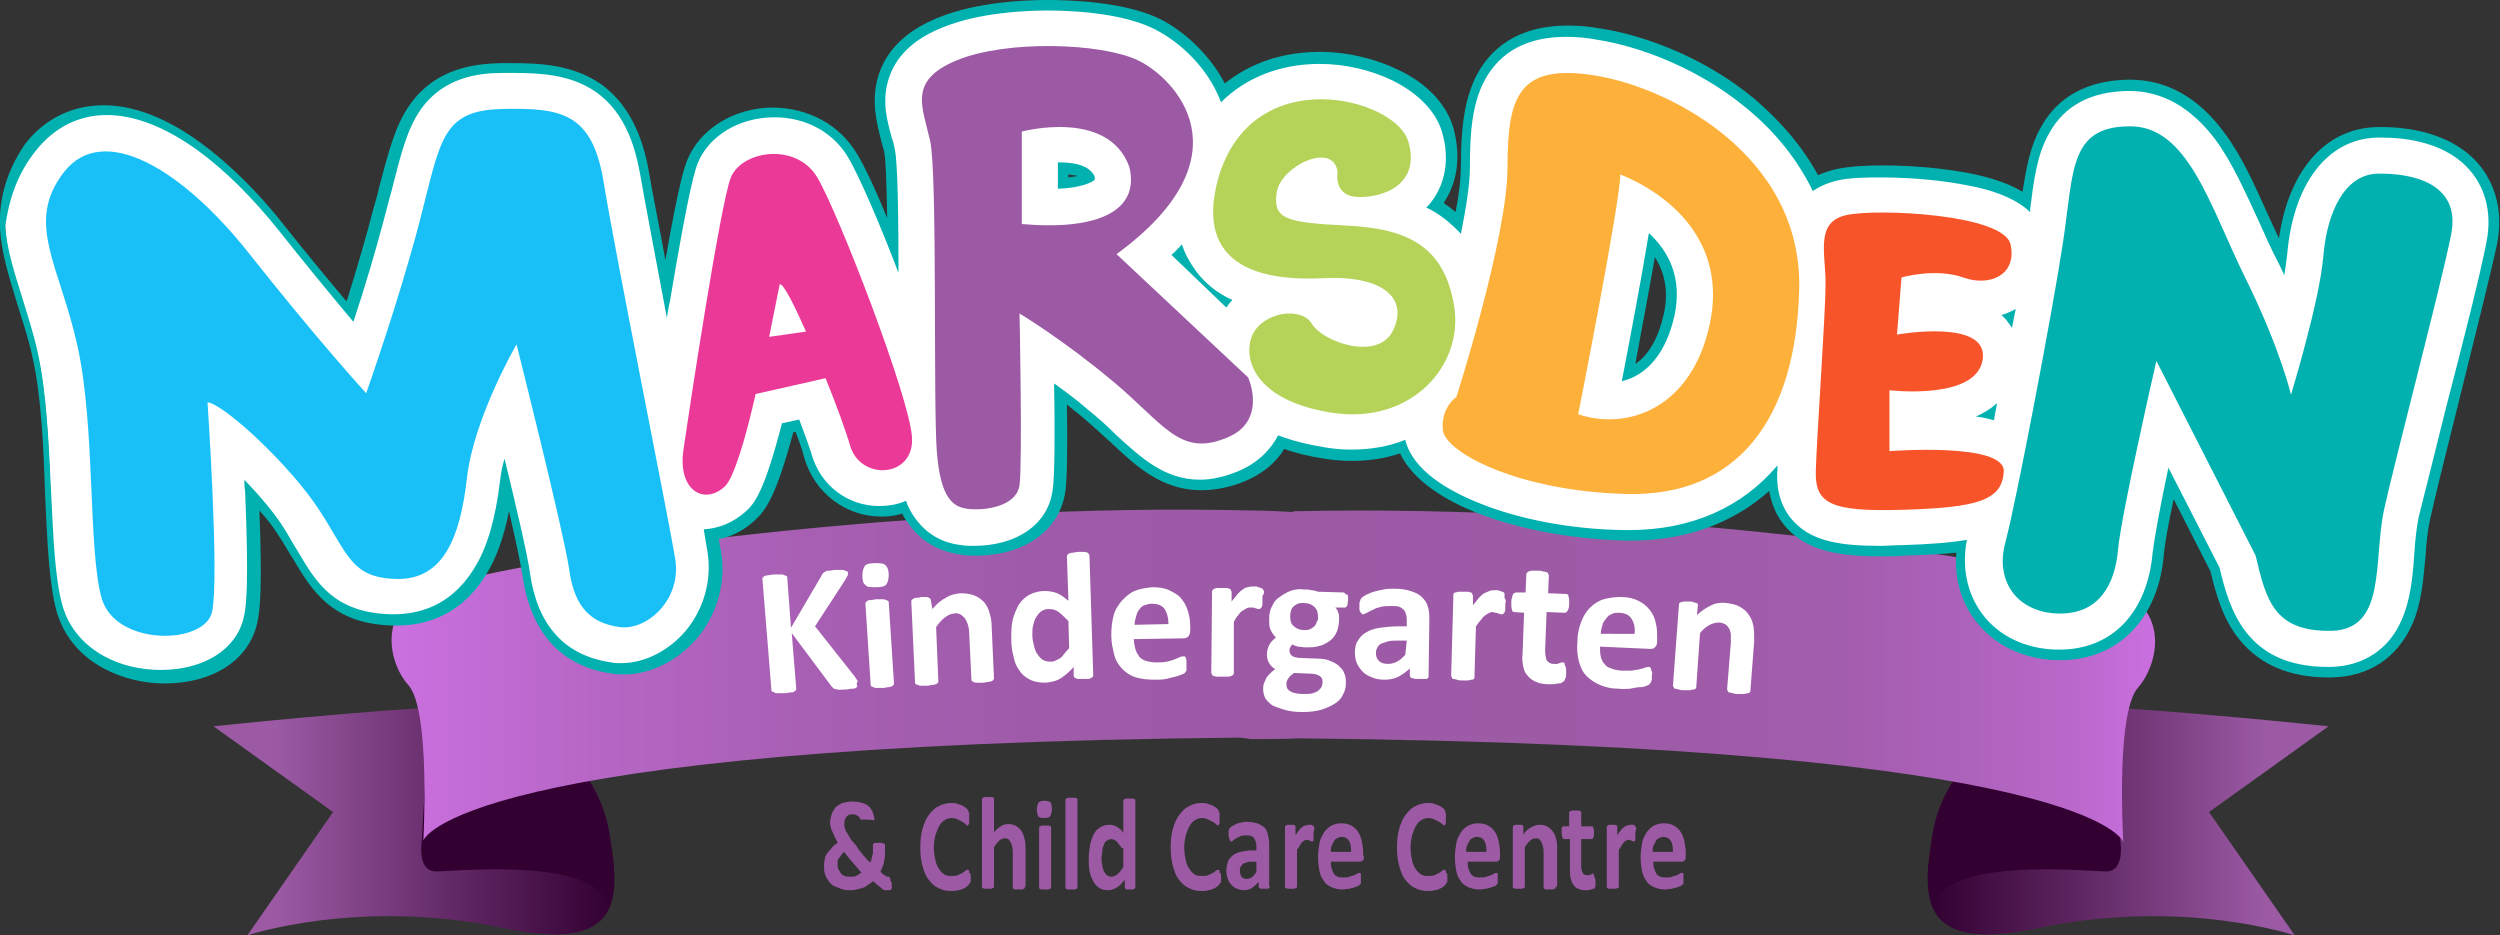
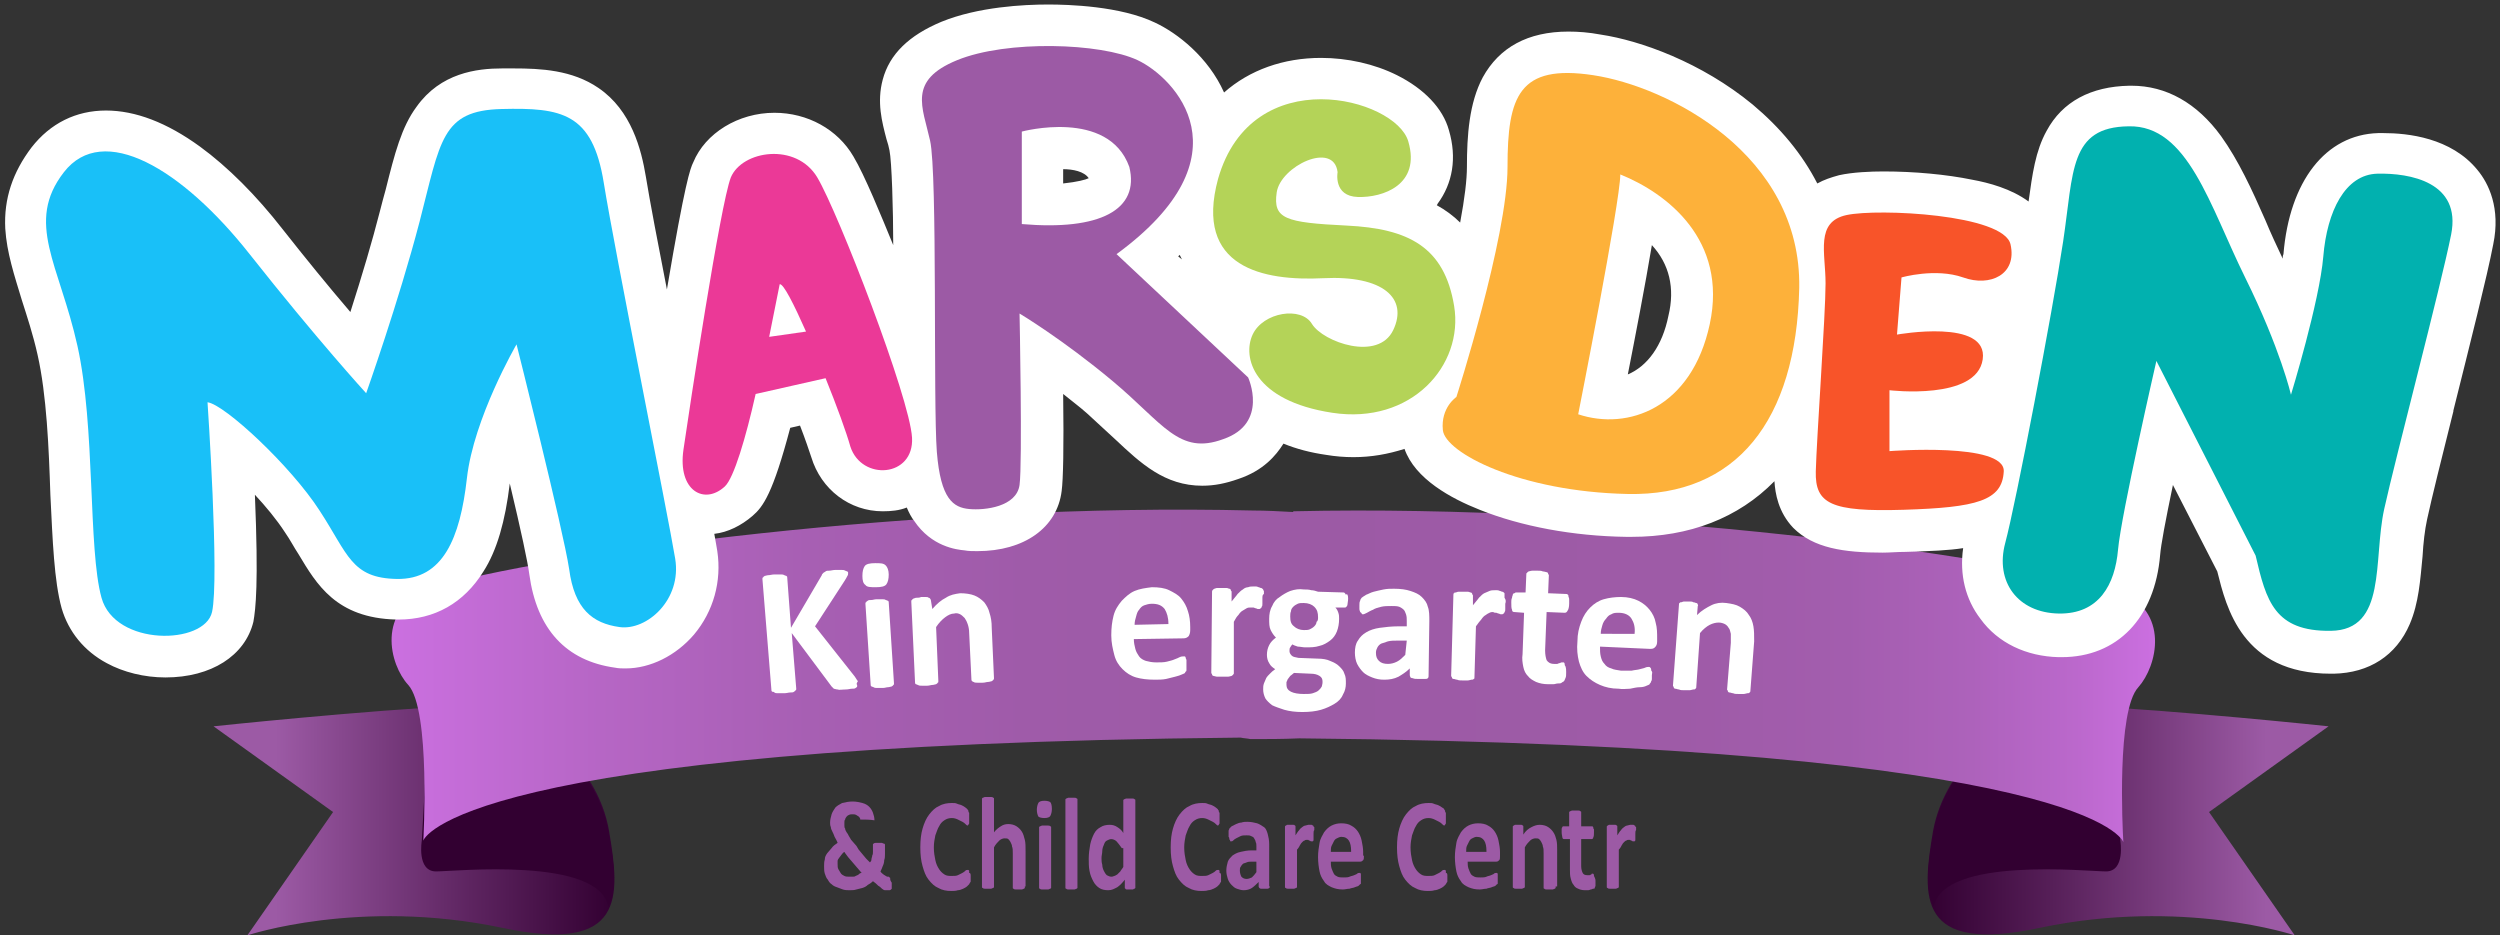
<svg xmlns="http://www.w3.org/2000/svg" version="1.1" id="Layer_1" x="0px" y="0px" viewBox="0 0 332.5 124.4" style="enable-background:new 0 0 332.5 124.4;" xml:space="preserve">
  <rect x="0" y="0" width="332.5" height="124.4" fill="#333333" stroke="none" />
  <style type="text/css">
	.st0{fill:url(#SVGID_1_);}
	.st1{fill:#320031;}
	.st2{fill:url(#SVGID_00000021080112810256323590000015361852786913947280_);}
	.st3{fill:#9C5AA5;}
	.st4{fill:url(#SVGID_00000011018327976325484090000017071929654139235987_);}
	.st5{fill:#FFFFFF;}
	.st6{fill:#01B1AF;}
	.st7{fill:#19C0F8;}
	.st8{fill:#B4D358;}
	.st9{fill:#FDB13A;}
	.st10{fill:#F85429;}
	.st11{fill:#EB3997;}
</style>
  <g>
    <g>
      <linearGradient id="SVGID_1_" gradientUnits="userSpaceOnUse" x1="28.396" y1="109.12" x2="81.698" y2="109.12">
        <stop offset="0.155" style="stop-color:#9C5AA5" />
        <stop offset="0.642" style="stop-color:#5D2460" />
        <stop offset="1" style="stop-color:#320031" />
      </linearGradient>
      <path class="st0" d="M28.4,96.6L44.3,108l-11.4,16.4c0,0,14.9-5,33.9-1c16.4,3.5,15.7-4.1,14.2-12.9s-9.9-16-18.7-16.7    C48.1,94.5,28.4,96.6,28.4,96.6z" />
      <path class="st1" d="M80.9,110.5c-1.6-8.7-9.9-16-18.7-16.7c-1.6,0.1-3.3,0.2-5.1,0.3l-1,17.7c0,0-0.7,4.1,1.9,4.1    c2.4,0,21.7-2,22.9,4.7C82.2,118.1,81.6,114.4,80.9,110.5z" />
      <linearGradient id="SVGID_00000114757763159741149130000005679302481075195276_" gradientUnits="userSpaceOnUse" x1="309.699" y1="109.12" x2="256.398" y2="109.12">
        <stop offset="0.155" style="stop-color:#9C5AA5" />
        <stop offset="0.691" style="stop-color:#561F58" />
        <stop offset="1" style="stop-color:#320031" />
      </linearGradient>
      <path style="fill:url(#SVGID_00000114757763159741149130000005679302481075195276_);" d="M309.7,96.6L293.8,108l11.4,16.4    c0,0-14.9-5-33.9-1c-16.4,3.5-15.7-4.1-14.2-12.9c1.6-8.7,9.9-16,18.7-16.7C290,94.5,309.7,96.6,309.7,96.6z" />
      <path class="st1" d="M257.2,110.5c1.6-8.7,9.9-16,18.7-16.7c1.6,0.1,3.3,0.2,5.1,0.3l1,17.7c0,0,0.7,4.1-1.9,4.1    c-2.4,0-21.7-2-22.9,4.7C255.9,118.1,256.5,114.4,257.2,110.5z" />
      <g>
        <path class="st3" d="M129.1,116.5c0,0.1,0,0.3,0,0.4c0,0.1,0,0.2,0,0.3c0,0.1,0,0.1-0.1,0.2c0,0.1-0.1,0.1-0.1,0.2     c-0.1,0.1-0.2,0.2-0.3,0.3c-0.1,0.1-0.3,0.2-0.5,0.3c-0.2,0.1-0.5,0.2-0.7,0.2c-0.3,0.1-0.6,0.1-0.9,0.1c-0.6,0-1.2-0.1-1.7-0.4     c-0.5-0.2-0.9-0.6-1.3-1.1c-0.4-0.5-0.6-1.1-0.8-1.8c-0.2-0.7-0.3-1.5-0.3-2.5c0-1,0.1-1.8,0.3-2.5c0.2-0.7,0.5-1.4,0.9-1.9     c0.4-0.5,0.8-0.9,1.3-1.1c0.5-0.3,1.1-0.4,1.7-0.4c0.3,0,0.5,0,0.7,0.1c0.2,0.1,0.4,0.1,0.6,0.2c0.2,0.1,0.4,0.2,0.5,0.3     s0.3,0.2,0.3,0.3c0.1,0.1,0.1,0.1,0.1,0.2c0,0.1,0,0.1,0.1,0.2c0,0.1,0,0.2,0,0.3c0,0.1,0,0.2,0,0.4c0,0.2,0,0.3,0,0.4     c0,0.1,0,0.2,0,0.3c0,0.1-0.1,0.1-0.1,0.2c0,0-0.1,0.1-0.1,0.1c-0.1,0-0.2-0.1-0.3-0.2c-0.1-0.1-0.2-0.2-0.4-0.3     c-0.2-0.1-0.4-0.2-0.6-0.3c-0.2-0.1-0.5-0.2-0.8-0.2c-0.4,0-0.7,0.1-1,0.3c-0.3,0.2-0.5,0.4-0.7,0.8c-0.2,0.3-0.3,0.7-0.5,1.2     c-0.1,0.5-0.2,1-0.2,1.6c0,0.7,0.1,1.2,0.2,1.7c0.1,0.5,0.3,0.9,0.5,1.2c0.2,0.3,0.4,0.5,0.7,0.7s0.6,0.2,1,0.2     c0.3,0,0.6,0,0.8-0.1c0.2-0.1,0.4-0.2,0.6-0.3c0.2-0.1,0.3-0.2,0.4-0.3c0.1-0.1,0.2-0.1,0.3-0.1c0,0,0.1,0,0.1,0     c0,0,0.1,0.1,0.1,0.1c0,0.1,0,0.2,0,0.3C129.1,116.1,129.1,116.3,129.1,116.5z" />
        <path class="st3" d="M136.3,117.9c0,0.1,0,0.1,0,0.2c0,0-0.1,0.1-0.1,0.1c-0.1,0-0.2,0.1-0.3,0.1c-0.1,0-0.3,0-0.4,0     c-0.2,0-0.3,0-0.4,0c-0.1,0-0.2,0-0.3-0.1c-0.1,0-0.1-0.1-0.1-0.1c0,0,0-0.1,0-0.2v-4.4c0-0.4,0-0.7-0.1-0.9     c0-0.2-0.1-0.4-0.2-0.6s-0.2-0.3-0.3-0.4c-0.1-0.1-0.3-0.1-0.5-0.1c-0.2,0-0.5,0.1-0.7,0.3c-0.2,0.2-0.5,0.5-0.7,0.9v5.1     c0,0.1,0,0.1,0,0.2c0,0-0.1,0.1-0.1,0.1c-0.1,0-0.2,0.1-0.3,0.1c-0.1,0-0.3,0-0.4,0c-0.2,0-0.3,0-0.4,0c-0.1,0-0.2,0-0.3-0.1     c-0.1,0-0.1-0.1-0.1-0.1c0,0,0-0.1,0-0.2v-11.4c0-0.1,0-0.1,0-0.2c0,0,0.1-0.1,0.1-0.1c0.1,0,0.2-0.1,0.3-0.1c0.1,0,0.3,0,0.4,0     c0.2,0,0.3,0,0.4,0c0.1,0,0.2,0,0.3,0.1c0.1,0,0.1,0.1,0.1,0.1c0,0,0,0.1,0,0.2v4.3c0.3-0.4,0.6-0.6,0.9-0.8     c0.3-0.2,0.6-0.3,1-0.3c0.4,0,0.8,0.1,1.1,0.3c0.3,0.2,0.5,0.4,0.7,0.7c0.2,0.3,0.3,0.7,0.4,1.1c0.1,0.4,0.1,0.9,0.1,1.5V117.9z" />
        <path class="st3" d="M139.9,107.6c0,0.4-0.1,0.7-0.2,0.9c-0.1,0.2-0.4,0.3-0.8,0.3c-0.4,0-0.7-0.1-0.8-0.2     c-0.1-0.2-0.2-0.5-0.2-0.9c0-0.4,0.1-0.7,0.2-0.9c0.1-0.2,0.4-0.3,0.8-0.3c0.4,0,0.7,0.1,0.8,0.2     C139.8,106.8,139.9,107.1,139.9,107.6z M139.8,117.9c0,0.1,0,0.1,0,0.2c0,0-0.1,0.1-0.1,0.1c-0.1,0-0.2,0.1-0.3,0.1     c-0.1,0-0.3,0-0.4,0c-0.2,0-0.3,0-0.4,0c-0.1,0-0.2,0-0.3-0.1c-0.1,0-0.1-0.1-0.1-0.1c0,0,0-0.1,0-0.2v-7.7c0-0.1,0-0.1,0-0.2     c0,0,0.1-0.1,0.1-0.1c0.1,0,0.2-0.1,0.3-0.1c0.1,0,0.3,0,0.4,0c0.2,0,0.3,0,0.4,0c0.1,0,0.2,0,0.3,0.1c0.1,0,0.1,0.1,0.1,0.1     c0,0,0,0.1,0,0.2V117.9z" />
        <path class="st3" d="M143.3,117.9c0,0.1,0,0.1,0,0.2c0,0-0.1,0.1-0.1,0.1c-0.1,0-0.2,0.1-0.3,0.1c-0.1,0-0.3,0-0.4,0     c-0.2,0-0.3,0-0.4,0c-0.1,0-0.2,0-0.3-0.1c-0.1,0-0.1-0.1-0.1-0.1c0,0,0-0.1,0-0.2v-11.4c0-0.1,0-0.1,0-0.2c0,0,0.1-0.1,0.1-0.1     c0.1,0,0.2-0.1,0.3-0.1c0.1,0,0.3,0,0.4,0c0.2,0,0.3,0,0.4,0c0.1,0,0.2,0,0.3,0.1c0.1,0,0.1,0.1,0.1,0.1c0,0,0,0.1,0,0.2V117.9z" />
        <path class="st3" d="M151,117.9c0,0.1,0,0.1,0,0.2c0,0-0.1,0.1-0.1,0.1c-0.1,0-0.1,0-0.2,0.1c-0.1,0-0.2,0-0.4,0     c-0.1,0-0.3,0-0.4,0c-0.1,0-0.2,0-0.2-0.1c-0.1,0-0.1-0.1-0.1-0.1c0,0,0-0.1,0-0.2v-0.9c-0.3,0.4-0.7,0.8-1,1     c-0.4,0.2-0.7,0.4-1.2,0.4c-0.5,0-0.9-0.1-1.2-0.3c-0.3-0.2-0.6-0.5-0.8-0.9c-0.2-0.4-0.4-0.8-0.5-1.4c-0.1-0.5-0.1-1.1-0.1-1.6     c0-0.7,0.1-1.3,0.2-1.9c0.1-0.5,0.3-1,0.5-1.4c0.2-0.4,0.5-0.7,0.9-0.9c0.3-0.2,0.7-0.3,1.2-0.3c0.4,0,0.7,0.1,1,0.3     c0.3,0.2,0.6,0.4,0.8,0.8v-4.2c0-0.1,0-0.1,0-0.2c0,0,0.1-0.1,0.1-0.1c0.1,0,0.2-0.1,0.3-0.1c0.1,0,0.3,0,0.4,0     c0.2,0,0.3,0,0.4,0c0.1,0,0.2,0,0.3,0.1c0.1,0,0.1,0.1,0.1,0.1c0,0,0,0.1,0,0.2V117.9z M149.2,112.8c-0.3-0.4-0.5-0.7-0.7-0.9     c-0.2-0.2-0.5-0.3-0.7-0.3c-0.2,0-0.4,0.1-0.6,0.2c-0.2,0.1-0.3,0.3-0.4,0.6c-0.1,0.2-0.2,0.5-0.2,0.8c0,0.3-0.1,0.6-0.1,0.9     c0,0.3,0,0.6,0.1,0.9c0,0.3,0.1,0.6,0.2,0.8c0.1,0.2,0.2,0.4,0.4,0.6c0.2,0.1,0.4,0.2,0.6,0.2c0.1,0,0.2,0,0.4-0.1     c0.1,0,0.2-0.1,0.4-0.2c0.1-0.1,0.2-0.2,0.4-0.4c0.1-0.2,0.3-0.4,0.4-0.6V112.8z" />
        <path class="st3" d="M162.4,116.5c0,0.1,0,0.3,0,0.4c0,0.1,0,0.2,0,0.3c0,0.1,0,0.1-0.1,0.2c0,0.1-0.1,0.1-0.1,0.2     c-0.1,0.1-0.2,0.2-0.3,0.3c-0.1,0.1-0.3,0.2-0.5,0.3c-0.2,0.1-0.5,0.2-0.7,0.2c-0.3,0.1-0.6,0.1-0.9,0.1c-0.6,0-1.2-0.1-1.7-0.4     c-0.5-0.2-0.9-0.6-1.3-1.1c-0.4-0.5-0.6-1.1-0.8-1.8c-0.2-0.7-0.3-1.5-0.3-2.5c0-1,0.1-1.8,0.3-2.5c0.2-0.7,0.5-1.4,0.9-1.9     c0.4-0.5,0.8-0.9,1.3-1.1c0.5-0.3,1.1-0.4,1.7-0.4c0.3,0,0.5,0,0.7,0.1c0.2,0.1,0.4,0.1,0.6,0.2c0.2,0.1,0.4,0.2,0.5,0.3     s0.3,0.2,0.3,0.3c0.1,0.1,0.1,0.1,0.1,0.2c0,0.1,0,0.1,0.1,0.2c0,0.1,0,0.2,0,0.3c0,0.1,0,0.2,0,0.4c0,0.2,0,0.3,0,0.4     c0,0.1,0,0.2,0,0.3c0,0.1-0.1,0.1-0.1,0.2c0,0-0.1,0.1-0.1,0.1c-0.1,0-0.2-0.1-0.3-0.2c-0.1-0.1-0.2-0.2-0.4-0.3     c-0.2-0.1-0.4-0.2-0.6-0.3c-0.2-0.1-0.5-0.2-0.8-0.2c-0.4,0-0.7,0.1-1,0.3c-0.3,0.2-0.5,0.4-0.7,0.8c-0.2,0.3-0.3,0.7-0.5,1.2     c-0.1,0.5-0.2,1-0.2,1.6c0,0.7,0.1,1.2,0.2,1.7c0.1,0.5,0.3,0.9,0.5,1.2c0.2,0.3,0.4,0.5,0.7,0.7s0.6,0.2,1,0.2     c0.3,0,0.6,0,0.8-0.1c0.2-0.1,0.4-0.2,0.6-0.3c0.2-0.1,0.3-0.2,0.4-0.3c0.1-0.1,0.2-0.1,0.3-0.1c0,0,0.1,0,0.1,0     c0,0,0.1,0.1,0.1,0.1c0,0.1,0,0.2,0,0.3C162.4,116.1,162.4,116.3,162.4,116.5z" />
        <path class="st3" d="M168.9,117.9c0,0.1,0,0.1-0.1,0.2c0,0-0.1,0.1-0.2,0.1c-0.1,0-0.2,0-0.4,0c-0.2,0-0.4,0-0.5,0     c-0.1,0-0.2-0.1-0.2-0.1c0,0-0.1-0.1-0.1-0.2v-0.6c-0.3,0.3-0.6,0.6-0.9,0.8c-0.3,0.2-0.7,0.3-1.1,0.3c-0.3,0-0.6-0.1-0.9-0.2     c-0.3-0.1-0.5-0.3-0.7-0.5c-0.2-0.2-0.4-0.5-0.5-0.8c-0.1-0.3-0.2-0.7-0.2-1.1c0-0.5,0.1-0.8,0.2-1.2c0.1-0.3,0.4-0.6,0.6-0.8     c0.3-0.2,0.6-0.4,1.1-0.5c0.4-0.1,0.9-0.2,1.5-0.2h0.6v-0.5c0-0.2,0-0.5-0.1-0.6c0-0.2-0.1-0.3-0.2-0.5s-0.2-0.2-0.4-0.3     s-0.3-0.1-0.6-0.1c-0.3,0-0.6,0-0.8,0.1c-0.2,0.1-0.4,0.2-0.6,0.3c-0.2,0.1-0.3,0.2-0.4,0.3c-0.1,0.1-0.2,0.1-0.3,0.1     c-0.1,0-0.1,0-0.1-0.1s-0.1-0.1-0.1-0.2c0-0.1,0-0.2-0.1-0.3c0-0.1,0-0.2,0-0.4c0-0.2,0-0.3,0-0.4c0-0.1,0.1-0.2,0.1-0.3     c0.1-0.1,0.2-0.2,0.3-0.3c0.2-0.1,0.4-0.2,0.6-0.3c0.2-0.1,0.5-0.2,0.7-0.2c0.3-0.1,0.5-0.1,0.8-0.1c0.5,0,0.9,0.1,1.3,0.2     c0.3,0.1,0.6,0.3,0.9,0.5s0.4,0.6,0.5,0.9c0.1,0.4,0.2,0.8,0.2,1.4V117.9z M167.2,114.6h-0.7c-0.3,0-0.5,0-0.7,0.1     c-0.2,0.1-0.4,0.1-0.5,0.2c-0.1,0.1-0.2,0.2-0.3,0.4c-0.1,0.1-0.1,0.3-0.1,0.5c0,0.3,0.1,0.6,0.2,0.8c0.2,0.2,0.4,0.3,0.7,0.3     c0.2,0,0.5-0.1,0.7-0.2c0.2-0.2,0.4-0.4,0.6-0.7V114.6z" />
        <path class="st3" d="M174.7,110.9c0,0.2,0,0.4,0,0.5c0,0.1,0,0.2,0,0.3c0,0.1,0,0.1-0.1,0.2c0,0-0.1,0-0.1,0c0,0-0.1,0-0.1,0     c0,0-0.1,0-0.2-0.1c-0.1,0-0.1,0-0.2-0.1c-0.1,0-0.1,0-0.2,0c-0.1,0-0.2,0-0.3,0.1c-0.1,0-0.2,0.1-0.3,0.2     c-0.1,0.1-0.2,0.2-0.3,0.4c-0.1,0.2-0.2,0.4-0.4,0.6v4.8c0,0.1,0,0.1,0,0.2c0,0-0.1,0.1-0.1,0.1c-0.1,0-0.2,0.1-0.3,0.1     c-0.1,0-0.3,0-0.4,0c-0.2,0-0.3,0-0.4,0c-0.1,0-0.2,0-0.3-0.1c-0.1,0-0.1-0.1-0.1-0.1c0,0,0-0.1,0-0.2v-7.7c0-0.1,0-0.1,0-0.2     c0,0,0.1-0.1,0.1-0.1c0.1,0,0.1-0.1,0.2-0.1c0.1,0,0.2,0,0.4,0c0.1,0,0.3,0,0.4,0c0.1,0,0.2,0,0.2,0.1c0.1,0,0.1,0.1,0.1,0.1     c0,0,0,0.1,0,0.2v1c0.2-0.3,0.3-0.5,0.5-0.7c0.1-0.2,0.3-0.3,0.4-0.4c0.1-0.1,0.3-0.2,0.4-0.2c0.1,0,0.3-0.1,0.4-0.1     c0.1,0,0.1,0,0.2,0c0.1,0,0.1,0,0.2,0c0.1,0,0.1,0,0.2,0.1c0.1,0,0.1,0.1,0.1,0.1c0,0,0,0.1,0.1,0.1c0,0,0,0.1,0,0.1     c0,0.1,0,0.2,0,0.3C174.7,110.5,174.7,110.7,174.7,110.9z" />
        <path class="st3" d="M181.4,113.8c0,0.3,0,0.5-0.1,0.6c-0.1,0.1-0.2,0.2-0.4,0.2H177c0,0.3,0,0.6,0.1,0.9     c0.1,0.3,0.2,0.5,0.3,0.7c0.1,0.2,0.3,0.3,0.5,0.4c0.2,0.1,0.5,0.1,0.8,0.1c0.3,0,0.6,0,0.8-0.1s0.4-0.1,0.6-0.2     c0.2-0.1,0.3-0.1,0.4-0.2c0.1-0.1,0.2-0.1,0.3-0.1c0,0,0.1,0,0.1,0c0,0,0.1,0.1,0.1,0.1c0,0.1,0,0.1,0,0.2c0,0.1,0,0.2,0,0.4     c0,0.1,0,0.2,0,0.3c0,0.1,0,0.2,0,0.2c0,0.1,0,0.1,0,0.2c0,0,0,0.1-0.1,0.1c0,0-0.1,0.1-0.2,0.2c-0.1,0.1-0.3,0.1-0.5,0.2     c-0.2,0.1-0.5,0.1-0.7,0.2c-0.3,0-0.6,0.1-0.9,0.1c-0.6,0-1-0.1-1.5-0.3c-0.4-0.2-0.8-0.4-1-0.8c-0.3-0.4-0.5-0.8-0.6-1.3     c-0.1-0.5-0.2-1.2-0.2-1.9c0-0.7,0.1-1.3,0.2-1.9c0.1-0.6,0.4-1,0.6-1.4c0.3-0.4,0.6-0.7,1-0.9c0.4-0.2,0.8-0.3,1.3-0.3     c0.5,0,1,0.1,1.3,0.3c0.4,0.2,0.7,0.5,0.9,0.8s0.4,0.7,0.5,1.2c0.1,0.5,0.2,1,0.2,1.5V113.8z M179.7,113.2c0-0.6-0.1-1.1-0.3-1.4     s-0.5-0.5-1-0.5c-0.2,0-0.4,0.1-0.6,0.2c-0.2,0.1-0.3,0.2-0.4,0.4c-0.1,0.2-0.2,0.4-0.3,0.6c-0.1,0.2-0.1,0.5-0.1,0.8H179.7z" />
        <path class="st3" d="M192.5,116.5c0,0.1,0,0.3,0,0.4c0,0.1,0,0.2,0,0.3c0,0.1,0,0.1-0.1,0.2c0,0.1-0.1,0.1-0.1,0.2     c-0.1,0.1-0.2,0.2-0.3,0.3c-0.1,0.1-0.3,0.2-0.5,0.3c-0.2,0.1-0.5,0.2-0.7,0.2c-0.3,0.1-0.6,0.1-0.9,0.1c-0.6,0-1.2-0.1-1.7-0.4     c-0.5-0.2-0.9-0.6-1.3-1.1c-0.4-0.5-0.6-1.1-0.8-1.8c-0.2-0.7-0.3-1.5-0.3-2.5c0-1,0.1-1.8,0.3-2.5c0.2-0.7,0.5-1.4,0.9-1.9     c0.4-0.5,0.8-0.9,1.3-1.1c0.5-0.3,1.1-0.4,1.7-0.4c0.3,0,0.5,0,0.7,0.1c0.2,0.1,0.4,0.1,0.6,0.2c0.2,0.1,0.4,0.2,0.5,0.3     c0.2,0.1,0.3,0.2,0.3,0.3c0.1,0.1,0.1,0.1,0.1,0.2c0,0.1,0,0.1,0.1,0.2c0,0.1,0,0.2,0,0.3c0,0.1,0,0.2,0,0.4c0,0.2,0,0.3,0,0.4     c0,0.1,0,0.2,0,0.3c0,0.1-0.1,0.1-0.1,0.2c0,0-0.1,0.1-0.1,0.1c-0.1,0-0.2-0.1-0.3-0.2c-0.1-0.1-0.2-0.2-0.4-0.3     c-0.2-0.1-0.4-0.2-0.6-0.3c-0.2-0.1-0.5-0.2-0.8-0.2c-0.4,0-0.7,0.1-1,0.3c-0.3,0.2-0.5,0.4-0.7,0.8c-0.2,0.3-0.3,0.7-0.5,1.2     c-0.1,0.5-0.2,1-0.2,1.6c0,0.7,0.1,1.2,0.2,1.7c0.1,0.5,0.3,0.9,0.5,1.2c0.2,0.3,0.4,0.5,0.7,0.7c0.3,0.2,0.6,0.2,1,0.2     c0.3,0,0.6,0,0.8-0.1c0.2-0.1,0.4-0.2,0.6-0.3c0.2-0.1,0.3-0.2,0.4-0.3c0.1-0.1,0.2-0.1,0.3-0.1c0,0,0.1,0,0.1,0     c0,0,0.1,0.1,0.1,0.1c0,0.1,0,0.2,0,0.3C192.5,116.1,192.5,116.3,192.5,116.5z" />
        <path class="st3" d="M199.5,113.8c0,0.3,0,0.5-0.1,0.6c-0.1,0.1-0.2,0.2-0.4,0.2h-3.8c0,0.3,0,0.6,0.1,0.9     c0.1,0.3,0.2,0.5,0.3,0.7c0.1,0.2,0.3,0.3,0.5,0.4c0.2,0.1,0.5,0.1,0.8,0.1c0.3,0,0.6,0,0.8-0.1c0.2-0.1,0.4-0.1,0.6-0.2     c0.2-0.1,0.3-0.1,0.4-0.2c0.1-0.1,0.2-0.1,0.3-0.1c0,0,0.1,0,0.1,0c0,0,0.1,0.1,0.1,0.1c0,0.1,0,0.1,0,0.2c0,0.1,0,0.2,0,0.4     c0,0.1,0,0.2,0,0.3c0,0.1,0,0.2,0,0.2c0,0.1,0,0.1,0,0.2c0,0,0,0.1-0.1,0.1c0,0-0.1,0.1-0.2,0.2c-0.1,0.1-0.3,0.1-0.5,0.2     c-0.2,0.1-0.5,0.1-0.7,0.2c-0.3,0-0.6,0.1-0.9,0.1c-0.6,0-1-0.1-1.5-0.3c-0.4-0.2-0.8-0.4-1-0.8c-0.3-0.4-0.5-0.8-0.6-1.3     c-0.1-0.5-0.2-1.2-0.2-1.9c0-0.7,0.1-1.3,0.2-1.9c0.1-0.6,0.4-1,0.6-1.4c0.3-0.4,0.6-0.7,1-0.9c0.4-0.2,0.8-0.3,1.3-0.3     c0.5,0,1,0.1,1.3,0.3c0.4,0.2,0.7,0.5,0.9,0.8c0.2,0.3,0.4,0.7,0.5,1.2c0.1,0.5,0.2,1,0.2,1.5V113.8z M197.7,113.2     c0-0.6-0.1-1.1-0.3-1.4c-0.2-0.3-0.5-0.5-1-0.5c-0.2,0-0.4,0.1-0.6,0.2c-0.2,0.1-0.3,0.2-0.4,0.4c-0.1,0.2-0.2,0.4-0.3,0.6     c-0.1,0.2-0.1,0.5-0.1,0.8H197.7z" />
        <path class="st3" d="M206.9,117.9c0,0.1,0,0.1,0,0.2c0,0-0.1,0.1-0.1,0.1c-0.1,0-0.2,0.1-0.3,0.1c-0.1,0-0.3,0-0.4,0     c-0.2,0-0.3,0-0.4,0c-0.1,0-0.2,0-0.3-0.1c-0.1,0-0.1-0.1-0.1-0.1c0,0,0-0.1,0-0.2v-4.4c0-0.4,0-0.7-0.1-0.9     c0-0.2-0.1-0.4-0.2-0.6c-0.1-0.2-0.2-0.3-0.3-0.4c-0.1-0.1-0.3-0.1-0.5-0.1c-0.2,0-0.5,0.1-0.7,0.3c-0.2,0.2-0.5,0.5-0.7,0.9v5.1     c0,0.1,0,0.1,0,0.2c0,0-0.1,0.1-0.1,0.1c-0.1,0-0.2,0.1-0.3,0.1c-0.1,0-0.3,0-0.4,0c-0.2,0-0.3,0-0.4,0c-0.1,0-0.2,0-0.3-0.1     c-0.1,0-0.1-0.1-0.1-0.1c0,0,0-0.1,0-0.2v-7.7c0-0.1,0-0.1,0-0.2c0,0,0.1-0.1,0.1-0.1c0.1,0,0.1-0.1,0.2-0.1c0.1,0,0.2,0,0.4,0     c0.1,0,0.3,0,0.4,0c0.1,0,0.2,0,0.2,0.1c0.1,0,0.1,0.1,0.1,0.1c0,0,0,0.1,0,0.2v0.9c0.3-0.5,0.7-0.8,1.1-1     c0.4-0.2,0.7-0.3,1.1-0.3c0.4,0,0.8,0.1,1.1,0.3c0.3,0.2,0.5,0.4,0.7,0.7c0.2,0.3,0.3,0.6,0.4,1c0.1,0.4,0.1,0.9,0.1,1.4V117.9z" />
        <path class="st3" d="M212.2,117.2c0,0.3,0,0.4,0,0.6c0,0.1-0.1,0.2-0.1,0.3c0,0.1-0.1,0.1-0.2,0.1c-0.1,0-0.2,0.1-0.3,0.1     c-0.1,0-0.2,0.1-0.4,0.1c-0.1,0-0.3,0-0.4,0c-0.4,0-0.7-0.1-0.9-0.2c-0.3-0.1-0.5-0.3-0.6-0.5c-0.2-0.2-0.3-0.5-0.4-0.9     c-0.1-0.3-0.1-0.8-0.1-1.2v-4H208c-0.1,0-0.2-0.1-0.2-0.2s-0.1-0.4-0.1-0.7c0-0.2,0-0.3,0-0.4c0-0.1,0-0.2,0.1-0.3     c0-0.1,0.1-0.1,0.1-0.1c0,0,0.1,0,0.1,0h0.7v-1.7c0-0.1,0-0.1,0-0.2c0,0,0.1-0.1,0.1-0.1c0.1,0,0.2-0.1,0.3-0.1     c0.1,0,0.3,0,0.4,0c0.2,0,0.3,0,0.4,0c0.1,0,0.2,0,0.3,0.1c0.1,0,0.1,0.1,0.1,0.1c0,0,0,0.1,0,0.2v1.7h1.4c0,0,0.1,0,0.1,0     c0,0,0.1,0.1,0.1,0.1c0,0.1,0,0.2,0.1,0.3c0,0.1,0,0.3,0,0.4c0,0.3,0,0.5-0.1,0.7c0,0.1-0.1,0.2-0.2,0.2h-1.4v3.6     c0,0.4,0.1,0.7,0.2,0.9c0.1,0.2,0.3,0.3,0.6,0.3c0.1,0,0.2,0,0.3,0c0.1,0,0.1,0,0.2-0.1c0.1,0,0.1,0,0.1-0.1c0,0,0.1,0,0.1,0     c0,0,0.1,0,0.1,0c0,0,0,0.1,0.1,0.1c0,0.1,0,0.1,0,0.2C212.2,116.9,212.2,117,212.2,117.2z" />
        <path class="st3" d="M217.5,110.9c0,0.2,0,0.4,0,0.5c0,0.1,0,0.2,0,0.3c0,0.1,0,0.1-0.1,0.2c0,0-0.1,0-0.1,0c0,0-0.1,0-0.1,0     s-0.1,0-0.2-0.1c-0.1,0-0.1,0-0.2-0.1c-0.1,0-0.1,0-0.2,0c-0.1,0-0.2,0-0.3,0.1c-0.1,0-0.2,0.1-0.3,0.2c-0.1,0.1-0.2,0.2-0.3,0.4     c-0.1,0.2-0.2,0.4-0.4,0.6v4.8c0,0.1,0,0.1,0,0.2c0,0-0.1,0.1-0.1,0.1c-0.1,0-0.2,0.1-0.3,0.1c-0.1,0-0.3,0-0.4,0     c-0.2,0-0.3,0-0.4,0c-0.1,0-0.2,0-0.3-0.1c-0.1,0-0.1-0.1-0.1-0.1c0,0,0-0.1,0-0.2v-7.7c0-0.1,0-0.1,0-0.2c0,0,0.1-0.1,0.1-0.1     c0.1,0,0.1-0.1,0.2-0.1c0.1,0,0.2,0,0.4,0c0.1,0,0.3,0,0.4,0c0.1,0,0.2,0,0.2,0.1c0.1,0,0.1,0.1,0.1,0.1c0,0,0,0.1,0,0.2v1     c0.2-0.3,0.3-0.5,0.5-0.7c0.1-0.2,0.3-0.3,0.4-0.4c0.1-0.1,0.3-0.2,0.4-0.2c0.1,0,0.3-0.1,0.4-0.1c0.1,0,0.1,0,0.2,0     c0.1,0,0.1,0,0.2,0c0.1,0,0.1,0,0.2,0.1c0.1,0,0.1,0.1,0.1,0.1c0,0,0,0.1,0.1,0.1c0,0,0,0.1,0,0.1c0,0.1,0,0.2,0,0.3     C217.5,110.5,217.5,110.7,217.5,110.9z" />
-         <path class="st3" d="M224.2,113.8c0,0.3,0,0.5-0.1,0.6c-0.1,0.1-0.2,0.2-0.4,0.2h-3.8c0,0.3,0,0.6,0.1,0.9     c0.1,0.3,0.2,0.5,0.3,0.7c0.1,0.2,0.3,0.3,0.5,0.4c0.2,0.1,0.5,0.1,0.8,0.1c0.3,0,0.6,0,0.8-0.1s0.4-0.1,0.6-0.2     c0.2-0.1,0.3-0.1,0.4-0.2c0.1-0.1,0.2-0.1,0.3-0.1c0,0,0.1,0,0.1,0c0,0,0.1,0.1,0.1,0.1c0,0.1,0,0.1,0,0.2c0,0.1,0,0.2,0,0.4     c0,0.1,0,0.2,0,0.3c0,0.1,0,0.2,0,0.2c0,0.1,0,0.1,0,0.2c0,0,0,0.1-0.1,0.1c0,0-0.1,0.1-0.2,0.2c-0.1,0.1-0.3,0.1-0.5,0.2     c-0.2,0.1-0.5,0.1-0.7,0.2c-0.3,0-0.6,0.1-0.9,0.1c-0.6,0-1-0.1-1.5-0.3c-0.4-0.2-0.8-0.4-1-0.8c-0.3-0.4-0.5-0.8-0.6-1.3     c-0.1-0.5-0.2-1.2-0.2-1.9c0-0.7,0.1-1.3,0.2-1.9c0.1-0.6,0.4-1,0.6-1.4c0.3-0.4,0.6-0.7,1-0.9c0.4-0.2,0.8-0.3,1.3-0.3     c0.5,0,1,0.1,1.3,0.3c0.4,0.2,0.7,0.5,0.9,0.8c0.2,0.3,0.4,0.7,0.5,1.2c0.1,0.5,0.2,1,0.2,1.5V113.8z M222.5,113.2     c0-0.6-0.1-1.1-0.3-1.4s-0.5-0.5-1-0.5c-0.2,0-0.4,0.1-0.6,0.2c-0.2,0.1-0.3,0.2-0.4,0.4c-0.1,0.2-0.2,0.4-0.3,0.6     c-0.1,0.2-0.1,0.5-0.1,0.8H222.5z" />
      </g>
      <linearGradient id="SVGID_00000080923197176004617830000006272992204071628988_" gradientUnits="userSpaceOnUse" x1="52.053" y1="89.843" x2="286.618" y2="89.843">
        <stop offset="0" style="stop-color:#CB6FE0" />
        <stop offset="4.475027e-03" style="stop-color:#CA6FDF" />
        <stop offset="0.118" style="stop-color:#B666C5" />
        <stop offset="0.236" style="stop-color:#A75FB3" />
        <stop offset="0.36" style="stop-color:#9F5BA9" />
        <stop offset="0.5" style="stop-color:#9C5AA5" />
        <stop offset="0.73" style="stop-color:#9E5BA7" />
        <stop offset="0.825" style="stop-color:#A35DAE" />
        <stop offset="0.896" style="stop-color:#AD62BB" />
        <stop offset="0.955" style="stop-color:#BB68CC" />
        <stop offset="1" style="stop-color:#CB6FE0" />
      </linearGradient>
      <path style="fill:url(#SVGID_00000080923197176004617830000006272992204071628988_);" d="M281.7,78.5    c-15.6-4.7-66-11.5-109.6-10.5c0,0,0,0-0.1,0c0,0,0,0.1,0,0.1c-1.8-0.1-3.6-0.2-5.4-0.2C123,66.8,72.5,73.6,57,78.3    c-7,2.9-5.2,10.1-2.7,12.8c3,3.3,2,20.7,2,20.7S60.1,99.1,165,98.1c0.4,0.1,0.9,0.1,1.3,0.2c2.2,0,4.3,0,6.5-0.1    C278.6,99.2,282.4,112,282.4,112s0-0.1,0-0.1c0,0,0,0,0,0c0,0,0,0,0,0c-0.1-1.7-0.9-17.4,2-20.5C286.9,88.6,288.7,81.3,281.7,78.5    z" />
      <g>
        <path class="st5" d="M114,91.1c0,0.1,0,0.2,0,0.2c0,0.1-0.1,0.1-0.2,0.2c-0.1,0.1-0.3,0.1-0.5,0.1c-0.2,0-0.5,0.1-0.8,0.1     c-0.5,0-0.9,0.1-1.1,0c-0.2,0-0.4-0.1-0.5-0.1c-0.1-0.1-0.2-0.2-0.3-0.3l-5.3-7.1l0.6,7.4c0,0.1,0,0.2-0.1,0.2     c0,0.1-0.1,0.1-0.2,0.2c-0.1,0.1-0.3,0.1-0.5,0.1c-0.2,0-0.5,0.1-0.8,0.1c-0.3,0-0.6,0-0.8,0c-0.2,0-0.4,0-0.5-0.1     s-0.2-0.1-0.3-0.1c-0.1-0.1-0.1-0.1-0.1-0.2l-1.2-14.8c0-0.1,0-0.2,0.1-0.2c0-0.1,0.1-0.1,0.2-0.2c0.1,0,0.3-0.1,0.5-0.1     c0.2,0,0.5-0.1,0.8-0.1c0.3,0,0.6,0,0.8,0c0.2,0,0.4,0,0.5,0.1c0.1,0,0.2,0.1,0.3,0.1c0.1,0.1,0.1,0.1,0.1,0.2l0.5,6.7l4.1-7     c0-0.1,0.1-0.2,0.2-0.3c0.1-0.1,0.2-0.1,0.3-0.2c0.1-0.1,0.3-0.1,0.5-0.1c0.2,0,0.5-0.1,0.8-0.1c0.3,0,0.6,0,0.8,0     c0.2,0,0.4,0,0.5,0.1c0.1,0,0.2,0.1,0.3,0.1c0.1,0.1,0.1,0.1,0.1,0.2c0,0.1,0,0.3-0.1,0.4c-0.1,0.2-0.2,0.4-0.4,0.7l-3.9,6     l5.3,6.7c0.2,0.3,0.3,0.5,0.4,0.6C113.9,90.9,113.9,91,114,91.1z" />
        <path class="st5" d="M118.2,76.4c0,0.6-0.1,1-0.3,1.3c-0.2,0.3-0.7,0.4-1.4,0.4c-0.7,0-1.2,0-1.4-0.3c-0.3-0.2-0.4-0.6-0.4-1.2     c0-0.6,0.1-1,0.3-1.3c0.2-0.3,0.7-0.4,1.4-0.4c0.7,0,1.1,0,1.4,0.3C118,75.4,118.2,75.8,118.2,76.4z M118.9,90.9     c0,0.1,0,0.2-0.1,0.2c0,0.1-0.1,0.1-0.2,0.2c-0.1,0-0.3,0.1-0.5,0.1c-0.2,0-0.4,0.1-0.7,0.1c-0.3,0-0.5,0-0.7,0s-0.4,0-0.5-0.1     c-0.1,0-0.2-0.1-0.3-0.1c-0.1-0.1-0.1-0.1-0.1-0.2l-0.7-10.8c0-0.1,0-0.2,0.1-0.2c0-0.1,0.1-0.1,0.2-0.2c0.1-0.1,0.3-0.1,0.5-0.1     c0.2,0,0.4-0.1,0.7-0.1c0.3,0,0.5,0,0.7,0c0.2,0,0.4,0,0.5,0.1c0.1,0,0.2,0.1,0.3,0.1c0.1,0.1,0.1,0.1,0.1,0.2L118.9,90.9z" />
        <path class="st5" d="M132.2,90.2c0,0.1,0,0.2-0.1,0.2c0,0.1-0.1,0.1-0.2,0.2c-0.1,0-0.3,0.1-0.5,0.1c-0.2,0-0.4,0.1-0.7,0.1     c-0.3,0-0.5,0-0.7,0c-0.2,0-0.4,0-0.5-0.1c-0.1,0-0.2-0.1-0.2-0.1c-0.1-0.1-0.1-0.1-0.1-0.2l-0.3-6.2c0-0.5-0.1-0.9-0.2-1.2     c-0.1-0.3-0.2-0.5-0.4-0.8c-0.2-0.2-0.4-0.4-0.6-0.5c-0.2-0.1-0.5-0.2-0.8-0.1c-0.4,0-0.8,0.2-1.2,0.5s-0.8,0.7-1.2,1.3l0.3,7.2     c0,0.1,0,0.2-0.1,0.2c0,0.1-0.1,0.1-0.2,0.2c-0.1,0-0.3,0.1-0.5,0.1c-0.2,0-0.4,0.1-0.7,0.1c-0.3,0-0.5,0-0.7,0     c-0.2,0-0.4,0-0.5-0.1c-0.1,0-0.2-0.1-0.3-0.1c-0.1-0.1-0.1-0.1-0.1-0.2l-0.5-10.8c0-0.1,0-0.2,0.1-0.2c0-0.1,0.1-0.1,0.2-0.2     c0.1,0,0.2-0.1,0.4-0.1c0.2,0,0.4,0,0.6-0.1c0.3,0,0.5,0,0.6,0c0.2,0,0.3,0,0.4,0.1c0.1,0,0.2,0.1,0.2,0.1c0,0.1,0.1,0.1,0.1,0.2     L124,81c0.6-0.7,1.2-1.2,1.8-1.5c0.6-0.4,1.2-0.5,1.9-0.6c0.7,0,1.4,0.1,1.9,0.3c0.5,0.2,0.9,0.5,1.3,0.9     c0.3,0.4,0.6,0.9,0.7,1.4c0.2,0.6,0.3,1.2,0.3,2L132.2,90.2z" />
-         <path class="st5" d="M145.4,89.8c0,0.1,0,0.2-0.1,0.2c0,0.1-0.1,0.1-0.2,0.2c-0.1,0-0.2,0.1-0.4,0.1c-0.2,0-0.4,0-0.6,0     c-0.3,0-0.5,0-0.6,0c-0.2,0-0.3,0-0.4-0.1c-0.1,0-0.2-0.1-0.2-0.1c0-0.1-0.1-0.1-0.1-0.2l0-1.2c-0.5,0.6-1.1,1.1-1.7,1.5     c-0.6,0.4-1.3,0.5-2,0.6c-0.8,0-1.5-0.1-2.1-0.4c-0.6-0.3-1.1-0.7-1.4-1.2c-0.4-0.5-0.7-1.2-0.8-1.9c-0.2-0.7-0.3-1.5-0.3-2.3     c0-1,0-1.8,0.2-2.6c0.2-0.8,0.5-1.4,0.8-2c0.4-0.6,0.9-1,1.4-1.3c0.6-0.3,1.3-0.5,2-0.5c0.6,0,1.2,0.1,1.7,0.3     c0.5,0.2,1,0.6,1.5,1l-0.2-5.9c0-0.1,0-0.2,0.1-0.2c0-0.1,0.1-0.1,0.2-0.2c0.1,0,0.3-0.1,0.5-0.1c0.2,0,0.4-0.1,0.7-0.1     c0.3,0,0.5,0,0.7,0c0.2,0,0.3,0,0.5,0.1c0.1,0,0.2,0.1,0.2,0.2c0.1,0.1,0.1,0.1,0.1,0.2L145.4,89.8z M142.1,82.6     c-0.5-0.5-0.9-0.9-1.3-1.2c-0.4-0.3-0.8-0.4-1.3-0.4c-0.4,0-0.7,0.1-1,0.3c-0.3,0.2-0.5,0.5-0.7,0.8c-0.2,0.3-0.3,0.7-0.4,1.1     c-0.1,0.4-0.1,0.8-0.1,1.3c0,0.5,0.1,0.9,0.2,1.3c0.1,0.4,0.2,0.8,0.4,1.1c0.2,0.3,0.4,0.6,0.7,0.8c0.3,0.2,0.6,0.3,1.1,0.3     c0.2,0,0.4,0,0.6-0.1c0.2-0.1,0.4-0.2,0.6-0.3c0.2-0.1,0.4-0.3,0.6-0.6c0.2-0.2,0.4-0.5,0.7-0.8L142.1,82.6z" />
        <path class="st5" d="M158.3,83.8c0,0.4-0.1,0.6-0.2,0.8c-0.2,0.2-0.4,0.3-0.7,0.3l-6.6,0.1c0,0.5,0.1,0.9,0.2,1.3     c0.1,0.4,0.3,0.7,0.5,1c0.2,0.3,0.6,0.5,0.9,0.6c0.4,0.1,0.8,0.2,1.4,0.2c0.5,0,1,0,1.4-0.1c0.4-0.1,0.8-0.2,1-0.3     c0.3-0.1,0.5-0.2,0.7-0.3c0.2-0.1,0.4-0.1,0.5-0.1c0.1,0,0.1,0,0.2,0c0,0,0.1,0.1,0.1,0.2c0,0.1,0.1,0.2,0.1,0.3     c0,0.1,0,0.3,0,0.5c0,0.2,0,0.3,0,0.5c0,0.1,0,0.2,0,0.3c0,0.1,0,0.2-0.1,0.2c0,0.1-0.1,0.1-0.1,0.2c-0.1,0.1-0.2,0.1-0.4,0.2     c-0.2,0.1-0.5,0.2-0.9,0.3c-0.4,0.1-0.8,0.2-1.2,0.3c-0.5,0.1-1,0.1-1.5,0.1c-1,0-1.8-0.1-2.5-0.3c-0.7-0.2-1.3-0.6-1.8-1.1     c-0.5-0.5-0.9-1.1-1.1-1.9c-0.2-0.8-0.4-1.6-0.4-2.6c0-1,0.1-1.8,0.3-2.6c0.2-0.8,0.6-1.4,1.1-2c0.5-0.5,1-1,1.7-1.3     c0.7-0.3,1.5-0.4,2.3-0.5c0.9,0,1.7,0.1,2.3,0.4c0.6,0.3,1.2,0.6,1.6,1.1c0.4,0.5,0.7,1,0.9,1.7c0.2,0.6,0.3,1.3,0.3,2.1     L158.3,83.8z M155.4,83c0-0.9-0.2-1.5-0.5-2c-0.4-0.5-0.9-0.7-1.7-0.7c-0.4,0-0.7,0.1-1,0.2c-0.3,0.1-0.5,0.3-0.7,0.6     c-0.2,0.2-0.3,0.5-0.4,0.9c-0.1,0.3-0.2,0.7-0.2,1.1L155.4,83z" />
        <path class="st5" d="M167.9,79.6c0,0.3,0,0.5,0,0.7c0,0.2,0,0.3-0.1,0.4c0,0.1-0.1,0.2-0.1,0.2c-0.1,0-0.1,0.1-0.2,0.1     c-0.1,0-0.1,0-0.2,0c-0.1,0-0.2-0.1-0.3-0.1c-0.1,0-0.2-0.1-0.3-0.1c-0.1,0-0.3,0-0.4,0c-0.2,0-0.3,0-0.5,0.1     c-0.2,0.1-0.3,0.2-0.5,0.3c-0.2,0.1-0.4,0.3-0.6,0.6c-0.2,0.2-0.4,0.5-0.6,0.9l0,6.8c0,0.1,0,0.2-0.1,0.2c0,0.1-0.1,0.1-0.2,0.2     c-0.1,0-0.3,0.1-0.5,0.1c-0.2,0-0.4,0-0.7,0c-0.3,0-0.5,0-0.7,0c-0.2,0-0.4-0.1-0.5-0.1c-0.1,0-0.2-0.1-0.2-0.2s-0.1-0.1-0.1-0.2     l0.1-10.8c0-0.1,0-0.2,0.1-0.2c0-0.1,0.1-0.1,0.2-0.2c0.1,0,0.2-0.1,0.4-0.1c0.2,0,0.4,0,0.6,0c0.3,0,0.5,0,0.6,0     c0.2,0,0.3,0.1,0.4,0.1c0.1,0,0.2,0.1,0.2,0.2c0,0.1,0.1,0.1,0.1,0.2l0,1.3c0.3-0.4,0.6-0.7,0.8-1c0.3-0.3,0.5-0.5,0.7-0.6     c0.2-0.2,0.5-0.3,0.7-0.3c0.2-0.1,0.5-0.1,0.7-0.1c0.1,0,0.2,0,0.3,0c0.1,0,0.2,0,0.4,0.1c0.1,0,0.2,0.1,0.3,0.1     c0.1,0,0.2,0.1,0.2,0.1c0,0,0.1,0.1,0.1,0.1c0,0,0,0.1,0.1,0.2c0,0.1,0,0.2,0,0.4C167.9,79.1,167.9,79.3,167.9,79.6z" />
        <path class="st5" d="M179.3,79.6c0,0.4-0.1,0.7-0.1,0.9c-0.1,0.2-0.2,0.3-0.3,0.3l-1.3,0c0.2,0.2,0.3,0.4,0.4,0.7     s0.1,0.5,0.1,0.8c0,0.6-0.1,1.2-0.3,1.7c-0.2,0.5-0.5,0.9-0.9,1.2c-0.4,0.3-0.9,0.6-1.4,0.7c-0.6,0.2-1.2,0.2-1.9,0.2     c-0.3,0-0.7-0.1-1-0.1c-0.3-0.1-0.6-0.2-0.7-0.3c-0.1,0.1-0.2,0.2-0.3,0.4c-0.1,0.1-0.1,0.3-0.1,0.5c0,0.2,0.1,0.4,0.3,0.6     c0.2,0.2,0.5,0.2,0.9,0.3l2.6,0.1c0.6,0,1.2,0.1,1.6,0.3c0.5,0.2,0.9,0.4,1.2,0.7c0.3,0.3,0.6,0.6,0.7,1c0.2,0.4,0.2,0.8,0.2,1.3     c0,0.5-0.1,1-0.4,1.5c-0.2,0.5-0.6,0.9-1.1,1.2c-0.5,0.3-1.1,0.6-1.8,0.8c-0.7,0.2-1.5,0.3-2.5,0.3c-0.9,0-1.7-0.1-2.4-0.3     c-0.6-0.2-1.2-0.4-1.6-0.6c-0.4-0.3-0.7-0.6-0.9-0.9c-0.2-0.4-0.3-0.8-0.3-1.2c0-0.3,0-0.5,0.1-0.8c0.1-0.2,0.2-0.5,0.3-0.7     c0.1-0.2,0.3-0.4,0.5-0.6c0.2-0.2,0.4-0.4,0.7-0.6c-0.3-0.2-0.6-0.4-0.8-0.8c-0.2-0.3-0.3-0.7-0.3-1.1c0-0.5,0.1-0.9,0.3-1.3     c0.2-0.4,0.5-0.7,0.9-1c-0.3-0.3-0.5-0.6-0.7-1c-0.2-0.4-0.2-0.9-0.2-1.5c0-0.6,0.1-1.2,0.4-1.7c0.2-0.5,0.5-0.9,1-1.2     c0.4-0.3,0.9-0.6,1.4-0.8c0.6-0.2,1.2-0.3,1.8-0.2c0.3,0,0.7,0,1,0.1c0.3,0,0.6,0.1,0.9,0.2l3.4,0.1c0.1,0,0.2,0.1,0.3,0.3     C179.2,78.9,179.3,79.2,179.3,79.6z M175.9,90.7c0-0.4-0.1-0.6-0.4-0.8c-0.3-0.2-0.7-0.3-1.2-0.3l-2.2-0.1     c-0.2,0.2-0.4,0.3-0.5,0.4c-0.1,0.1-0.2,0.3-0.3,0.4c-0.1,0.1-0.1,0.3-0.2,0.4c0,0.1,0,0.2,0,0.4c0,0.4,0.2,0.7,0.6,0.9     c0.4,0.2,1,0.3,1.7,0.3c0.5,0,0.9,0,1.2-0.1c0.3-0.1,0.6-0.2,0.8-0.4c0.2-0.2,0.3-0.3,0.4-0.5C175.8,91.2,175.9,91,175.9,90.7z      M175.3,82.1c0-0.6-0.1-1-0.5-1.4c-0.3-0.3-0.8-0.5-1.4-0.5c-0.3,0-0.6,0-0.8,0.1c-0.2,0.1-0.4,0.2-0.6,0.4     c-0.2,0.2-0.3,0.4-0.3,0.6c-0.1,0.2-0.1,0.5-0.1,0.7c0,0.6,0.1,1,0.5,1.3c0.3,0.3,0.8,0.5,1.3,0.5c0.3,0,0.6,0,0.8-0.1     c0.2-0.1,0.4-0.2,0.6-0.4c0.2-0.2,0.3-0.4,0.3-0.6C175.3,82.6,175.3,82.3,175.3,82.1z" />
        <path class="st5" d="M190,89.9c0,0.1,0,0.2-0.1,0.3c-0.1,0.1-0.2,0.1-0.4,0.1c-0.2,0-0.4,0-0.8,0c-0.4,0-0.6,0-0.8-0.1     c-0.2,0-0.3-0.1-0.3-0.1s-0.1-0.2-0.1-0.3l0-0.9c-0.5,0.5-1,0.8-1.5,1.1c-0.6,0.3-1.2,0.4-1.9,0.4c-0.6,0-1.1-0.1-1.6-0.3     c-0.5-0.2-0.9-0.4-1.2-0.7c-0.3-0.3-0.6-0.7-0.8-1.1c-0.2-0.4-0.3-1-0.3-1.5c0-0.6,0.1-1.2,0.4-1.6c0.3-0.5,0.6-0.8,1.1-1.1     c0.5-0.3,1.1-0.5,1.8-0.6c0.7-0.1,1.6-0.2,2.5-0.2l1.1,0l0-0.7c0-0.3,0-0.6-0.1-0.9c-0.1-0.3-0.2-0.5-0.3-0.6     c-0.2-0.2-0.4-0.3-0.6-0.4c-0.3-0.1-0.6-0.1-1-0.1c-0.5,0-1,0-1.4,0.1c-0.4,0.1-0.8,0.2-1.1,0.4c-0.3,0.1-0.6,0.3-0.8,0.4     c-0.2,0.1-0.4,0.2-0.5,0.2c-0.1,0-0.2,0-0.2-0.1s-0.1-0.1-0.2-0.2c0-0.1-0.1-0.2-0.1-0.4s0-0.3,0-0.5c0-0.3,0-0.4,0.1-0.6     c0-0.1,0.1-0.3,0.2-0.4c0.1-0.1,0.3-0.2,0.6-0.4c0.3-0.1,0.6-0.3,1-0.4c0.4-0.1,0.8-0.2,1.3-0.3c0.5-0.1,0.9-0.1,1.4-0.1     c0.9,0,1.6,0.1,2.2,0.3c0.6,0.2,1.1,0.4,1.5,0.8c0.4,0.4,0.7,0.8,0.8,1.3c0.2,0.5,0.2,1.2,0.2,1.9L190,89.9z M187.1,85.2l-1.2,0     c-0.5,0-0.9,0-1.3,0.1c-0.3,0.1-0.6,0.2-0.9,0.3c-0.2,0.1-0.4,0.3-0.5,0.5c-0.1,0.2-0.2,0.4-0.2,0.7c0,0.5,0.1,0.8,0.4,1.1     c0.3,0.3,0.7,0.4,1.2,0.4c0.4,0,0.8-0.1,1.2-0.3c0.4-0.2,0.7-0.5,1.1-0.9L187.1,85.2z" />
        <path class="st5" d="M200.2,80.3c0,0.3,0,0.5,0,0.7c0,0.2,0,0.3-0.1,0.4c0,0.1-0.1,0.2-0.1,0.2c-0.1,0-0.1,0.1-0.2,0.1     c-0.1,0-0.1,0-0.2,0c-0.1,0-0.2-0.1-0.3-0.1c-0.1,0-0.2-0.1-0.3-0.1c-0.1,0-0.3,0-0.4-0.1c-0.2,0-0.3,0-0.5,0.1     c-0.2,0.1-0.4,0.2-0.5,0.3c-0.2,0.1-0.4,0.3-0.6,0.6c-0.2,0.2-0.4,0.5-0.7,0.9l-0.2,6.8c0,0.1,0,0.2-0.1,0.2     c-0.1,0.1-0.1,0.1-0.3,0.1c-0.1,0-0.3,0.1-0.5,0.1c-0.2,0-0.4,0-0.7,0c-0.3,0-0.5,0-0.7-0.1c-0.2,0-0.3-0.1-0.5-0.1     c-0.1,0-0.2-0.1-0.2-0.2c0-0.1-0.1-0.1-0.1-0.2l0.3-10.8c0-0.1,0-0.2,0.1-0.2c0-0.1,0.1-0.1,0.2-0.1c0.1,0,0.2-0.1,0.4-0.1     c0.2,0,0.4,0,0.6,0c0.3,0,0.5,0,0.6,0c0.2,0,0.3,0.1,0.4,0.1c0.1,0,0.2,0.1,0.2,0.2c0,0.1,0.1,0.1,0.1,0.2l0,1.3     c0.3-0.4,0.6-0.7,0.8-1c0.3-0.3,0.5-0.5,0.7-0.6c0.2-0.1,0.5-0.2,0.7-0.3c0.2-0.1,0.5-0.1,0.7-0.1c0.1,0,0.2,0,0.3,0     c0.1,0,0.2,0,0.4,0.1c0.1,0,0.2,0.1,0.3,0.1c0.1,0,0.2,0.1,0.2,0.1c0,0,0.1,0.1,0.1,0.1c0,0,0,0.1,0,0.2c0,0.1,0,0.2,0,0.4     C200.3,79.8,200.3,80,200.2,80.3z" />
        <path class="st5" d="M208.3,89.4c0,0.4,0,0.6-0.1,0.8c-0.1,0.2-0.1,0.3-0.2,0.4c-0.1,0.1-0.2,0.1-0.3,0.2     c-0.1,0.1-0.3,0.1-0.5,0.1c-0.2,0-0.4,0.1-0.6,0.1c-0.2,0-0.4,0-0.7,0c-0.6,0-1.1-0.1-1.6-0.3c-0.4-0.2-0.8-0.4-1.1-0.8     c-0.3-0.3-0.5-0.7-0.6-1.2c-0.1-0.5-0.2-1.1-0.1-1.7l0.2-5.5l-1.3-0.1c-0.2,0-0.3-0.1-0.3-0.3c-0.1-0.2-0.1-0.5-0.1-1     c0-0.2,0-0.4,0.1-0.6c0-0.2,0.1-0.3,0.1-0.4c0-0.1,0.1-0.2,0.2-0.2c0.1,0,0.1-0.1,0.2-0.1l1.3,0l0.1-2.4c0-0.1,0-0.2,0.1-0.2     c0-0.1,0.1-0.1,0.2-0.2c0.1,0,0.3-0.1,0.5-0.1c0.2,0,0.4,0,0.7,0c0.3,0,0.5,0,0.7,0.1c0.2,0,0.4,0.1,0.5,0.1     c0.1,0,0.2,0.1,0.2,0.2c0,0.1,0.1,0.1,0.1,0.2l-0.1,2.4l2.4,0.1c0.1,0,0.2,0,0.2,0.1c0.1,0,0.1,0.1,0.1,0.2     c0,0.1,0.1,0.2,0.1,0.4c0,0.2,0,0.4,0,0.6c0,0.4-0.1,0.8-0.2,0.9c-0.1,0.2-0.2,0.3-0.4,0.3l-2.4-0.1l-0.2,5.1     c0,0.6,0.1,1,0.2,1.3c0.2,0.3,0.5,0.5,1,0.5c0.2,0,0.3,0,0.4,0c0.1,0,0.2-0.1,0.3-0.1c0.1,0,0.2-0.1,0.3-0.1c0.1,0,0.1,0,0.2,0     c0,0,0.1,0,0.1,0s0.1,0.1,0.1,0.2c0,0.1,0,0.2,0.1,0.3C208.3,88.9,208.3,89.1,208.3,89.4z" />
        <path class="st5" d="M220.4,85.3c0,0.4-0.1,0.6-0.3,0.8c-0.2,0.2-0.4,0.2-0.7,0.2l-6.6-0.3c0,0.5,0,0.9,0.1,1.3     c0.1,0.4,0.2,0.7,0.5,1c0.2,0.3,0.5,0.5,0.9,0.6c0.4,0.2,0.8,0.2,1.3,0.3c0.5,0,1,0,1.4,0c0.4-0.1,0.8-0.1,1.1-0.2     c0.3-0.1,0.5-0.1,0.7-0.2c0.2-0.1,0.4-0.1,0.5-0.1c0.1,0,0.1,0,0.2,0.1c0,0,0.1,0.1,0.1,0.2c0,0.1,0,0.2,0.1,0.3s0,0.3,0,0.5     c0,0.2,0,0.3,0,0.5c0,0.1,0,0.2-0.1,0.3c0,0.1,0,0.2-0.1,0.2c0,0.1-0.1,0.1-0.1,0.2c-0.1,0.1-0.2,0.1-0.4,0.2     c-0.2,0.1-0.5,0.2-0.9,0.2s-0.8,0.1-1.3,0.2c-0.5,0-1,0.1-1.5,0c-1,0-1.8-0.2-2.5-0.5c-0.7-0.3-1.3-0.7-1.8-1.2     c-0.5-0.5-0.8-1.2-1-1.9c-0.2-0.8-0.3-1.7-0.2-2.7c0-1,0.2-1.8,0.5-2.6c0.3-0.8,0.7-1.4,1.2-1.9c0.5-0.5,1.1-0.9,1.8-1.1     c0.7-0.2,1.5-0.3,2.3-0.3c0.9,0,1.7,0.2,2.3,0.5c0.6,0.3,1.1,0.7,1.5,1.2c0.4,0.5,0.7,1.1,0.8,1.7c0.2,0.7,0.2,1.4,0.2,2.1     L220.4,85.3z M217.4,84.3c0.1-0.9-0.1-1.5-0.4-2c-0.3-0.5-0.9-0.8-1.7-0.8c-0.4,0-0.7,0-1,0.2c-0.3,0.1-0.5,0.3-0.7,0.6     c-0.2,0.2-0.4,0.5-0.5,0.9c-0.1,0.3-0.2,0.7-0.2,1.1L217.4,84.3z" />
        <path class="st5" d="M232.8,91.9c0,0.1,0,0.1-0.1,0.2c-0.1,0.1-0.1,0.1-0.3,0.1c-0.1,0-0.3,0.1-0.5,0.1c-0.2,0-0.4,0-0.7,0     c-0.3,0-0.5,0-0.7-0.1c-0.2,0-0.3-0.1-0.5-0.1c-0.1,0-0.2-0.1-0.2-0.2c0-0.1-0.1-0.1-0.1-0.2l0.5-6.2c0-0.5,0-0.9,0-1.2     c-0.1-0.3-0.1-0.6-0.3-0.8c-0.1-0.2-0.3-0.4-0.5-0.5c-0.2-0.1-0.5-0.2-0.8-0.2c-0.4,0-0.8,0.1-1.2,0.3s-0.9,0.6-1.3,1.1l-0.5,7.2     c0,0.1,0,0.1-0.1,0.2c-0.1,0.1-0.1,0.1-0.3,0.1c-0.1,0-0.3,0.1-0.5,0.1c-0.2,0-0.4,0-0.7,0c-0.3,0-0.5,0-0.7-0.1     c-0.2,0-0.3-0.1-0.5-0.1c-0.1,0-0.2-0.1-0.2-0.2c0-0.1-0.1-0.1-0.1-0.2l0.8-10.8c0-0.1,0-0.2,0.1-0.2c0-0.1,0.1-0.1,0.2-0.1     c0.1,0,0.2-0.1,0.4-0.1c0.2,0,0.4,0,0.6,0c0.3,0,0.5,0,0.6,0.1c0.2,0,0.3,0.1,0.4,0.1s0.2,0.1,0.2,0.2c0,0.1,0.1,0.1,0,0.2     l-0.1,1.2c0.6-0.6,1.3-1,1.9-1.3c0.6-0.3,1.3-0.4,2-0.3c0.7,0.1,1.3,0.2,1.8,0.5c0.5,0.3,0.9,0.6,1.2,1.1     c0.3,0.4,0.5,0.9,0.6,1.5c0.1,0.6,0.1,1.2,0.1,2L232.8,91.9z" />
      </g>
    </g>
    <g>
      <path class="st5" d="M22,90.1c-2.8,0-5.6-0.7-7.8-1.9c-3-1.6-5.1-4.2-6-7.3c-1-3.6-1.2-9-1.5-15.1C6.5,59.6,6.2,52.5,5,47.2    c-0.6-2.7-1.4-5.1-2.1-7.3c-1-3.3-2-6.3-2.2-9.5c-0.2-4,1-7.5,3.5-10.8c2.5-3.2,5.9-4.9,9.9-4.9c3.9,0,8.1,1.6,12.5,4.8    c3.7,2.7,7.5,6.5,11,11c3,3.8,6,7.5,9,11c1.6-5,2.9-9.4,3.9-13.3c0.3-1.1,0.5-2,0.8-3c1.2-4.8,2.1-8.3,4.1-11    c3.2-4.5,8-5.1,11.4-5.1c0.6,0,1.1,0,1.5,0c3.6,0,7.8,0.2,11.3,2.6c4.4,3,5.7,8.2,6.3,11.8c0.5,3.1,1.7,9.4,2.8,15    c2.4-14.2,3.1-16.1,3.5-16.9c1.6-3.9,6-6.6,10.8-6.6c4.4,0,8.4,2.2,10.5,5.8c1.5,2.5,3.7,7.9,5.3,11.8c0-4.7-0.2-11.2-0.5-12.6    c-0.1-0.5-0.2-0.9-0.4-1.5c-0.6-2.3-1.3-4.9-0.5-7.9c0.9-3.4,3.5-5.9,7.8-7.7c4.9-2,11-2.3,14.2-2.3c2.7,0,9.6,0.2,14.2,2.4    c3,1.4,7.1,4.6,9.2,9.3c3.4-3,7.9-4.6,12.9-4.6c3.5,0,7.1,0.8,10.1,2.3c3.6,1.8,6.1,4.4,6.9,7.3c1.1,3.7,0.5,7.1-1.5,9.8    c0,0.1-0.1,0.1-0.1,0.2c1.1,0.6,2.2,1.4,3.1,2.3c0.6-3.2,0.9-5.7,0.9-7.4c0-4.2,0.3-8.5,2.1-11.9c2.2-4,6-6.1,11.4-6.1    c1.3,0,2.7,0.1,4.3,0.4c5.3,0.8,13.4,3.7,20.2,9.3c3.7,3.1,6.6,6.6,8.6,10.5c0.9-0.5,1.8-0.8,2.9-1.1c1.8-0.4,4.2-0.5,5.9-0.5    c4.1,0,8.4,0.4,11.8,1.1c2.2,0.4,5.2,1.2,7.5,2.9c0.5-3.6,0.9-6.7,2.4-9.4c2.1-3.9,5.9-5.9,11-6c0.1,0,0.2,0,0.3,0    c4.6,0,8.7,2.3,11.9,6.7c2.3,3.2,4.1,7.1,5.9,11.2c0.7,1.7,1.5,3.4,2.3,5.1c0-0.2,0-0.4,0.1-0.6c0.8-9.7,5.6-15.9,12.6-16.1    c0.2,0,0.5,0,0.7,0c3.2,0,9,0.6,12.5,4.9c1.5,1.8,3.1,5.1,2.1,9.9c-0.8,4.2-3.1,13.3-5.3,22.1l0,0.1c-1.5,6-2.9,11.6-3.5,14.4    c-0.3,1.4-0.5,3.1-0.6,4.9c-0.3,3.1-0.5,6.2-1.7,9c-1.8,4.2-5.4,6.5-10.1,6.6c-0.1,0-0.3,0-0.4,0c-11.8,0-13.9-8.8-15.1-13.6    l-5.9-11.5c-1,4.8-1.6,8-1.7,9.3c-0.7,8.4-5.7,13.6-13.1,13.6c-0.1,0-0.2,0-0.4,0c-4.3-0.1-8.1-1.9-10.4-5.1    c-2-2.6-2.8-5.9-2.3-9.4c-1.9,0.3-4.3,0.4-7.7,0.5c-1.1,0-2.1,0.1-3,0.1c-5.2,0-9.2-0.6-11.9-3.3c-2-2.1-2.4-4.6-2.5-6.2    c-4.8,4.9-11.3,7.4-19,7.4c-0.2,0-0.4,0-0.7,0c-7.1-0.1-14-1.4-19.5-3.6c-3.8-1.5-8.6-4.1-10-8.1c-2.2,0.7-4.4,1.1-6.8,1.1    c-1.2,0-2.4-0.1-3.6-0.3c-2.1-0.3-4-0.8-5.7-1.5c-1,1.6-2.7,3.6-6,4.7c-1.7,0.6-3.2,0.9-4.8,0.9c-5,0-8.2-3-11.5-6.1    c-1.1-1-2.4-2.2-3.8-3.5c-1-0.9-2.1-1.7-3.2-2.6c0.1,7.1,0,11.4-0.2,12.9c-0.6,4.9-5,8-11.2,8c-0.6,0-1.2,0-1.7-0.1    c-1.1-0.1-4.4-0.5-6.7-3.9c-0.4-0.5-0.7-1.1-1-1.8c-1,0.4-2.1,0.5-3.2,0.5c-4.4,0-8.2-2.9-9.5-7.2c-0.3-0.9-0.8-2.4-1.5-4.2    l-1.3,0.3c-2.3,8.7-3.6,10.5-5,11.7c-1.5,1.3-3.3,2.2-5.1,2.4c0.2,1,0.3,1.8,0.4,2.3c0.6,4-0.5,8-3.1,11.1    c-2.4,2.8-5.8,4.5-9.1,4.5c-0.5,0-0.9,0-1.4-0.1c-6.5-0.9-10.4-5.1-11.4-12.4c-0.2-1.6-1.1-5.8-2.6-12.1c-0.6,5-1.7,8.9-3.5,11.7    c-2.6,4.2-6.5,6.4-11.3,6.4c-0.1,0-0.2,0-0.3,0c-8-0.2-10.6-4.7-13-8.7c-0.6-0.9-1.1-1.9-1.8-2.9c-1.1-1.7-2.6-3.5-4-5    C34.4,77.7,34,81,33.7,82.7C32.6,87.2,28.1,90.1,22,90.1z M219.7,32.6c-0.9,5.4-2.2,12.1-3.2,17.2c2.6-1.1,4.6-3.8,5.4-7.8    C222.8,38.3,222,35.1,219.7,32.6z M157.2,34.5c-0.1-0.2-0.2-0.4-0.3-0.6c-0.1,0.1-0.1,0.1-0.2,0.2L157.2,34.5z M141.4,24.4    c1.9-0.2,3-0.5,3.4-0.7c-0.6-0.9-2.1-1.2-3.4-1.2V24.4z" />
-       <path class="st6" d="M139.3,1.4c2.7,0,9.4,0.2,13.9,2.3c2.8,1.3,7.2,4.6,9.2,9.9c3.3-3.3,7.9-5.1,13.1-5.1c3.4,0,6.8,0.8,9.7,2.2    c3.4,1.7,5.8,4.1,6.6,6.9c1,3.4,0.5,6.7-1.4,9.2c-0.2,0.3-0.4,0.5-0.7,0.8c1.7,0.8,3.2,2,4.6,3.5c0.7-3.5,1.2-6.6,1.2-8.9    c0-4.1,0.2-8.3,2-11.6c2.1-3.8,5.7-5.7,10.8-5.7c1.3,0,2.7,0.1,4.2,0.4c5.2,0.8,13.2,3.6,19.8,9.1c3.9,3.2,6.8,6.9,8.8,11    c0.9-0.6,2-1.1,3.3-1.4c1.7-0.4,4.1-0.4,5.8-0.4c4.1,0,8.3,0.4,11.7,1.1c2.7,0.5,6,1.5,8.1,3.5c0-0.1,0-0.2,0-0.3    c0.5-3.9,0.9-7.3,2.5-10.1c2-3.7,5.5-5.6,10.4-5.7c0.1,0,0.2,0,0.3,0c4.4,0,8.2,2.2,11.4,6.4c2.3,3.1,4,7,5.9,11.1    c0.8,1.8,1.6,3.6,2.5,5.3c0.3,0.6,0.6,1.2,0.8,1.7c0.2-1.1,0.3-2,0.4-2.8c0.8-9.3,5.3-15.3,11.9-15.5c0.2,0,0.5,0,0.7,0    c3.1,0,8.7,0.6,11.9,4.6c1.4,1.7,2.9,4.8,2,9.3c-0.8,4.2-3.1,13.3-5.4,22.1c-1.5,6-2.9,11.7-3.6,14.4c-0.3,1.5-0.5,3.2-0.6,5    c-0.2,3-0.5,6.1-1.7,8.8c-1.7,3.9-5.1,6.1-9.4,6.2c-0.1,0-0.3,0-0.4,0c-10.9,0-13.1-7.7-14.4-13.2l-6.8-13.3    c-1.1,5.1-1.9,9.6-2.1,11.3c-0.7,8-5.4,12.9-12.4,12.9c-0.1,0-0.2,0-0.4,0c-4.1-0.1-7.7-1.8-9.9-4.8c-2-2.7-2.7-6.2-2-9.8    c-2.4,0.4-5.2,0.6-8.5,0.7c-1.1,0-2.1,0.1-3,0.1c-5,0-8.9-0.5-11.4-3.1c-2.5-2.5-2.4-5.9-2.3-7c0-0.2,0-0.4,0-0.6    c-4.7,5.6-11.5,8.6-19.7,8.6c-0.2,0-0.4,0-0.7,0c-7-0.1-13.9-1.4-19.3-3.6c-4-1.6-8.8-4.3-9.8-8.4c-2.2,0.9-4.7,1.3-7.2,1.3    c-1.1,0-2.3-0.1-3.5-0.3c-2.4-0.4-4.4-0.9-6.2-1.6c-0.9,1.7-2.6,3.8-5.9,5c-1.6,0.6-3.1,0.9-4.5,0.9c-4.7,0-7.8-2.9-11.1-5.9    c-1.1-1.1-2.4-2.3-3.9-3.5c-1.5-1.3-3-2.4-4.4-3.4c0.1,5.9,0.1,12.3-0.2,14.2c-0.6,4.5-4.7,7.4-10.5,7.4c-0.6,0-1.1,0-1.6-0.1    c-1-0.1-4-0.5-6.2-3.6c-0.5-0.7-0.9-1.4-1.2-2.3c-1.1,0.5-2.3,0.7-3.6,0.7c-4.1,0-7.7-2.7-8.9-6.7c-0.3-1-0.9-2.7-1.7-4.8    l-2.3,0.5c-2.3,8.9-3.6,10.7-4.9,11.8c-1.6,1.4-3.5,2.2-5.5,2.3c0.2,1.3,0.4,2.4,0.5,3c0.6,3.8-0.5,7.6-2.9,10.5    c-2.3,2.7-5.5,4.3-8.6,4.3c-0.4,0-0.9,0-1.3-0.1c-6.2-0.9-9.8-4.9-10.8-11.8c-0.3-2.3-1.8-8.8-3.4-15.3c-0.3,1-0.5,2.1-0.6,3    c-0.6,5-1.7,8.9-3.5,11.7c-2.5,4-6.1,6-10.7,6c-0.1,0-0.2,0-0.3,0c-7.6-0.2-10-4.3-12.4-8.4c-0.6-0.9-1.1-1.9-1.8-3    c-1.3-2.1-3.3-4.4-5.3-6.5c0,0.5,0,1,0.1,1.5c0.5,12,0.2,15.3-0.2,16.9c-1,4.2-5.3,6.9-11,6.9c-2.7,0-5.3-0.6-7.5-1.8    c-2.8-1.5-4.8-3.9-5.6-6.8c-1-3.6-1.2-8.9-1.5-15c-0.3-6.3-0.6-13.4-1.8-18.7c-0.6-2.7-1.4-5.1-2.1-7.4c-1-3.2-2-6.3-2.2-9.3    C1.2,26.5,2.3,23.1,4.8,20c2.4-3,5.6-4.7,9.4-4.7c3.7,0,7.8,1.6,12.1,4.7c3.6,2.6,7.4,6.4,10.9,10.8c3.8,4.8,7.2,8.9,9.8,12    c1.4-4.2,3-9.5,4.3-14.5c0.3-1.1,0.5-2,0.8-3c1.2-4.7,2-8.1,3.9-10.8c3-4.2,7.6-4.8,10.8-4.8c0.6,0,1.1,0,1.5,0    c3.5,0,7.6,0.2,10.9,2.5c4.2,2.9,5.4,7.9,6,11.3c0.6,3.5,2,10.8,3.5,18.8c0.1-0.7,0.2-1.5,0.4-2.2c2.6-15.6,3.4-17.6,3.7-18.4    c1.5-3.7,5.6-6.1,10.2-6.1c4.2,0,7.9,2,9.9,5.5c1.5,2.6,4.3,9.1,6.6,15.2c0-7.3-0.1-14.8-0.5-16.5c-0.1-0.5-0.2-1-0.4-1.5    c-0.6-2.2-1.3-4.7-0.5-7.5c0.9-3.2,3.3-5.6,7.4-7.2C130.2,1.7,136.2,1.4,139.3,1.4 M140.7,25.1c3.2-0.1,4.6-0.9,4.9-1.2    c0-0.1,0-0.2,0-0.4c-0.3-0.7-1.2-1.9-4.7-1.9c-0.1,0-0.1,0-0.2,0V25.1 M215.7,50.7c3.4-0.8,5.9-3.8,7-8.7c1.1-5.1-0.8-8.6-3.4-11    C218.3,37.1,216.8,45,215.7,50.7 M163.1,40.9c0.2-0.3,0.5-0.7,0.8-1c-2-0.9-3.6-2.2-4.8-3.8c-0.8-1.1-1.5-2.3-1.9-3.6    c-0.5,0.5-0.9,1-1.4,1.4L163.1,40.9 M267.6,43.6c0.2-0.9,0.3-1.7,0.5-2.5c-0.6,0.3-1.2,0.6-1.9,0.8c0.2,0.2,0.4,0.4,0.6,0.6    C267.1,42.9,267.3,43.2,267.6,43.6 M265.2,55.9c0.1-0.8,0.3-1.5,0.4-2.3c-0.7,0.7-1.7,1.3-2.8,1.8    C263.7,55.5,264.5,55.7,265.2,55.9 M139.3,0c-3.2,0-9.4,0.3-14.4,2.3c-4.5,1.8-7.2,4.5-8.2,8.2c-0.8,3.1-0.1,5.9,0.5,8.2    c0.1,0.5,0.3,1,0.4,1.5c0.2,0.9,0.3,3.8,0.4,8.8c-1.3-3.2-2.9-6.7-4-8.5c-2.3-3.9-6.4-6.1-11.1-6.2c-5.2,0-9.8,2.8-11.5,7    c-0.3,0.8-1,2.4-2.9,13.3c-0.8-4.4-1.7-8.8-2.1-11.2c-0.6-3.7-2-9.1-6.6-12.3c-3.7-2.5-8-2.7-11.7-2.7c-0.5,0-1,0-1.6,0    c-3.5,0.1-8.5,0.7-11.9,5.4c-2.1,2.9-2.9,6.4-4.2,11.2c-0.2,1-0.5,1.9-0.8,3c-0.9,3.5-2.1,7.6-3.5,12.1c-2.7-3.2-5.5-6.6-8.2-10    c-3.6-4.6-7.5-8.4-11.2-11.1c-4.5-3.3-8.9-5-12.9-5c-4.2,0-7.9,1.8-10.5,5.2C1,22.6-0.2,26.3,0,30.4c0.2,3.3,1.2,6.4,2.2,9.7    c0.7,2.3,1.5,4.6,2.1,7.3C5.5,52.6,5.8,59.6,6,65.9c0.3,6.2,0.5,11.6,1.5,15.3c0.9,3.3,3.1,6,6.3,7.7c2.4,1.3,5.3,2,8.1,2    c6.4,0,11.2-3.1,12.3-8c0.4-1.7,0.7-4.8,0.3-15c1.1,1.2,2,2.4,2.6,3.4c0.7,1,1.2,2,1.8,2.9c2.5,4.2,5.2,8.9,13.6,9    c0.1,0,0.2,0,0.3,0c5,0,9.1-2.3,11.8-6.7c1.4-2.2,2.4-5,3.1-8.5c1,4.3,1.6,7.3,1.8,8.6c1.1,7.6,5.2,12.1,12,13    c0.5,0.1,1,0.1,1.5,0.1c3.5,0,7.1-1.8,9.7-4.8c2.7-3.2,3.9-7.5,3.2-11.6c-0.1-0.4-0.2-0.9-0.3-1.6c1.7-0.3,3.4-1.2,4.8-2.5    c1.4-1.3,2.8-3.1,5.1-11.7l0.3-0.1c0.6,1.5,1,2.8,1.2,3.6c1.4,4.6,5.5,7.7,10.2,7.7c1,0,1.9-0.1,2.8-0.4c0.2,0.5,0.5,0.9,0.8,1.3    c2.5,3.6,6,4,7.2,4.2c0.6,0.1,1.2,0.1,1.8,0.1c6.5,0,11.2-3.4,11.9-8.6c0.2-1.4,0.3-5.3,0.2-11.5c0.7,0.6,1.4,1.1,2.1,1.7    c1.4,1.2,2.7,2.4,3.8,3.4c3.3,3.1,6.7,6.3,12,6.3c1.6,0,3.3-0.3,5-0.9c3.1-1.1,5-2.9,6-4.6c1.6,0.6,3.4,1,5.3,1.3    c1.2,0.2,2.5,0.3,3.7,0.3c2.2,0,4.3-0.3,6.4-1c1.8,3.8,6.4,6.4,10.2,7.9c5.6,2.2,12.6,3.5,19.8,3.7c0.2,0,0.5,0,0.7,0    c7.3,0,13.6-2.3,18.4-6.6c0.3,1.6,0.9,3.5,2.6,5.2c2.9,2.9,7,3.5,12.4,3.5c0.9,0,1.9,0,3-0.1c2.9-0.1,5.1-0.2,6.9-0.4    c-0.3,3.3,0.6,6.5,2.5,9c2.5,3.3,6.4,5.2,10.9,5.3c0.1,0,0.3,0,0.4,0c3.8,0,7.1-1.3,9.6-3.9c2.4-2.5,3.9-6.1,4.2-10.3    c0.1-1,0.5-3.6,1.3-7.2l4.9,9.6c0.7,2.9,1.6,6.3,3.8,9c2.7,3.4,6.7,5.1,11.9,5.1c0.1,0,0.3,0,0.4,0c5-0.1,8.7-2.6,10.7-7    c1.3-2.9,1.5-6.1,1.8-9.2c0.1-1.8,0.3-3.5,0.6-4.8c0.6-2.8,2-8.4,3.5-14.4c2.2-8.9,4.5-18,5.4-22.2c1-5.1-0.7-8.5-2.3-10.5    c-3.6-4.4-9.7-5.1-13-5.1c-0.3,0-0.5,0-0.7,0c-6.9,0.2-11.7,5.8-13,14.8c-0.4-0.9-0.9-1.9-1.3-2.8c-1.9-4.2-3.6-8.1-6-11.3    c-3.4-4.6-7.6-7-12.5-7c-0.1,0-0.2,0-0.3,0c-5.4,0.1-9.4,2.3-11.6,6.4c-1.4,2.5-1.9,5.3-2.4,8.5c-2.2-1.3-4.8-2-6.8-2.4    c-3.4-0.7-7.8-1.1-11.9-1.1c-1.8,0-4.3,0.1-6.1,0.5c-0.9,0.2-1.7,0.5-2.4,0.8c-2-3.7-4.9-7.1-8.4-10.1c-6.8-5.7-15.1-8.6-20.5-9.4    c-1.6-0.3-3.1-0.4-4.4-0.4c-5.6,0-9.7,2.2-12,6.4c-1.9,3.5-2.2,8-2.2,12.3c0,1.5-0.2,3.5-0.7,6.1c-0.5-0.4-1-0.8-1.6-1.2    c1.9-2.8,2.3-6.3,1.3-10c-0.9-3.1-3.5-5.9-7.3-7.7c-3.1-1.5-6.8-2.4-10.4-2.4c-4.9,0-9.2,1.4-12.7,4.2c-2.3-4.4-6.2-7.5-9.1-8.8    C149.1,0.2,142.1,0,139.3,0L139.3,0z M142.1,23.6v-0.4c0.5,0.1,0.9,0.1,1.2,0.2C143,23.5,142.6,23.5,142.1,23.6L142.1,23.6z     M217.5,48.4c0.8-4.4,1.8-9.6,2.6-14.2c1.4,2.2,1.8,4.7,1.2,7.5C220.6,44.9,219.3,47.2,217.5,48.4L217.5,48.4z" />
    </g>
    <g>
      <path class="st7" d="M27.6,53.5c0,0,1.6,23.5,0.6,27.9c-1,4.4-12.9,4.6-14.7-1.9c-1.8-6.5-0.8-22.7-3.2-33.5s-7-16.4-1.8-23.1    s15.7-0.5,24.7,10.9s15.5,18.5,15.5,18.5s4.3-12.1,7.1-22.8c2.8-10.8,2.9-14.8,10.9-15s12.1,0.5,13.6,9.8c1.5,9.3,8.6,44.5,9.5,50    c0.9,5.5-3.8,9.6-7.4,9.1c-3.6-0.5-6-2.4-6.7-7.7c-0.8-5.3-7-29.9-7-29.9s-5.7,9.8-6.6,17.8S58.9,77.1,52.8,77s-6.5-3.3-10.3-9.1    C38.7,62,29.9,53.8,27.6,53.5z" />
      <g>
        <path class="st3" d="M166,50.2c0,0,0,0-17.5-16.4c17.9-13.1,7.7-23.5,2.8-25.8c-4.9-2.3-17.4-2.7-24,0c-6.6,2.7-4.6,6.2-3.6,10.7     c1,4.4,0.4,35,0.9,41.4c0.5,6.3,2.2,7.4,4.3,7.6s6.3-0.3,6.7-3.2c0.4-2.9,0-22.8,0-22.8s5.7,3.4,12.4,9c6.7,5.6,8.8,9.9,14.7,7.7     C168.8,56.3,166,50.2,166,50.2z M135.9,29.8V17.5c0,0,11.5-3.1,14.3,4.7C151.6,27.9,146.3,30.7,135.9,29.8z" />
      </g>
      <path class="st8" d="M177.9,22.9c0,0-0.6,3.2,2.7,3.3s8.4-1.6,6.7-7.4S166.5,8,162,23.8c-3.2,11.8,6,13.6,14,13.2    s11.3,2.7,9.3,6.9s-9.3,1.6-10.8-0.8c-1.4-2.4-6.5-1.6-7.9,1.4c-1.4,3,0.1,8.8,10.6,10.4c10.5,1.6,17.5-6.3,16.2-14.2    s-6.1-10.3-14.3-10.7c-8.2-0.4-9.8-0.9-9.3-4.4S177.4,18.7,177.9,22.9z" />
      <g>
        <path class="st9" d="M211.9,10c-9.9-1.5-11.4,2.8-11.4,12.2c0,9.4-6.8,30.6-6.8,30.6s-2.1,1.4-1.8,4.4c0.3,3,10.2,8.2,24.6,8.5     c14.4,0.3,22.4-9.7,22.8-27.4C239.6,20.5,221.8,11.5,211.9,10z M227.4,43.1c-2.4,11.2-10.9,14.2-17.5,12c0,0,5.6-28.3,5.6-31.9     C221.7,25.7,229.8,31.9,227.4,43.1z" />
      </g>
      <path class="st10" d="M252.3,44.5c0,0,12.2-2.2,11.4,3.3c-0.8,5.5-12.4,4.1-12.4,4.1V60c0,0,15.4-1.2,15.2,2.7s-3.6,4.8-13.3,5.1    s-11.8-0.8-11.7-5.1c0.1-4.2,1.3-20.9,1.3-25s-1.4-8.2,2.8-9.1c4.2-0.9,20.9-0.1,21.8,3.9s-2.7,5.7-6.3,4.4c-3.7-1.3-8.2,0-8.2,0    L252.3,44.5z" />
      <path class="st6" d="M300,73.9l-13.2-25.9c0,0-4.7,20.5-5.1,25.1c-0.4,4.6-2.5,8.6-7.9,8.5s-8.5-4.2-7.1-9.4    c1.4-5.2,6.3-30.8,7.7-40.1s0.8-15.2,8.7-15.3c7.9-0.2,10.8,10.6,15.5,20.1c4.7,9.5,6.1,15.6,6.1,15.6s3.8-12.4,4.3-18.4    s2.9-10.9,7.2-11c4.3-0.1,11.2,1.1,9.8,8.1c-1.4,7-7.4,29.7-8.9,36.5s0.4,16.1-7.1,16.2S301.4,79.9,300,73.9z" />
      <path class="st11" d="M121.3,58.2c-0.3-5.3-9.8-29.9-12.6-34.6c-2.8-4.7-10-3.6-11.5,0c-1.4,3.6-5.5,30.7-6.3,36.2    c-0.8,5.5,2.8,7.4,5.5,4.9c1.2-1.1,2.8-6.5,4.1-12.3l9.3-2.1c1.5,3.7,2.8,7.3,3.3,9.1C114.6,64,121.6,63.5,121.3,58.2z     M102.3,44.8c0.8-4,1.4-7,1.4-7c0.5-0.1,1.9,2.7,3.5,6.3L102.3,44.8z" />
    </g>
    <path class="st3" d="M118.4,116.9c0-0.1,0-0.2-0.1-0.2c0,0-0.1-0.1-0.1-0.1h-0.1c0,0-0.1,0-0.1,0c-0.1,0-0.1-0.1-0.2-0.1   c-0.1-0.1-0.2-0.1-0.3-0.2c-0.1-0.1-0.3-0.2-0.4-0.4c0.1-0.2,0.2-0.4,0.3-0.7c0.1-0.2,0.2-0.5,0.2-0.8c0.1-0.3,0.1-0.5,0.1-0.8   c0-0.3,0-0.6,0-0.8v-0.3c0-0.1,0-0.1,0-0.2c0,0-0.1-0.1-0.1-0.1c-0.1,0-0.1,0-0.3-0.1c-0.1,0-0.2,0-0.4,0c-0.2,0-0.3,0-0.4,0   c-0.1,0-0.2,0-0.3,0.1c-0.1,0-0.1,0.1-0.1,0.1c0,0,0,0.1,0,0.2v0.3c0,0.2,0,0.3,0,0.5c0,0.2,0,0.3-0.1,0.5c0,0.2-0.1,0.3-0.1,0.5   c0,0.2-0.1,0.3-0.2,0.4c-0.2-0.2-0.3-0.3-0.5-0.5c-0.2-0.2-0.3-0.4-0.5-0.6c-0.2-0.2-0.3-0.4-0.5-0.6c-0.1-0.2-0.2-0.3-0.3-0.5   c-0.7-0.8,0,0-0.7-0.8c-0.1-0.2-0.2-0.3-0.3-0.5c0,0,0,0,0,0c-0.1-0.2-0.2-0.4-0.3-0.5c-0.1-0.2-0.2-0.3-0.2-0.5   c-0.1-0.1-0.1-0.3-0.1-0.4c0-0.1,0-0.3,0-0.4c0-0.2,0-0.3,0.1-0.4c0-0.1,0.1-0.3,0.2-0.4c0.1-0.1,0.2-0.2,0.3-0.2   c0.1-0.1,0.3-0.1,0.5-0.1c0.2,0,0.3,0,0.5,0.1c0.1,0.1,0.2,0.1,0.3,0.2c0.1,0.1,0.2,0.2,0.2,0.3c0,0,0,0,0,0.1c0.6,0,1.3,0,1.9,0.1   c0-0.4-0.1-0.7-0.2-1c-0.1-0.3-0.3-0.6-0.5-0.8c-0.2-0.2-0.5-0.4-0.9-0.5c-0.4-0.1-0.8-0.2-1.3-0.2c-0.5,0-1,0.1-1.4,0.2   c-0.4,0.2-0.7,0.4-0.9,0.6c-0.2,0.3-0.4,0.6-0.5,0.9c-0.1,0.4-0.2,0.7-0.2,1.1c0,0.2,0,0.4,0.1,0.6c0,0.2,0.1,0.4,0.2,0.6   c0.1,0.2,0.2,0.4,0.3,0.7c0.1,0.2,0.3,0.5,0.4,0.8c-0.3,0.2-0.6,0.4-0.8,0.7c-0.2,0.2-0.4,0.5-0.6,0.7c-0.2,0.3-0.3,0.5-0.3,0.8   c-0.1,0.3-0.1,0.6-0.1,0.9c0,0.4,0,0.7,0.1,1c0.1,0.3,0.2,0.6,0.4,0.8c0.1,0.2,0.3,0.5,0.5,0.6c0.2,0.2,0.4,0.3,0.7,0.4   c0.3,0.1,0.5,0.2,0.8,0.3c0.3,0.1,0.6,0.1,0.9,0.1c0.3,0,0.6,0,0.9-0.1c0.3-0.1,0.5-0.1,0.8-0.2s0.5-0.2,0.7-0.4   c0.2-0.1,0.5-0.3,0.7-0.5c0.3,0.2,0.5,0.4,0.7,0.6c0.2,0.1,0.4,0.3,0.5,0.4c0.1,0.1,0.3,0.2,0.4,0.2c0.1,0,0.2,0,0.3,0   c0.1,0,0.2,0,0.3,0c0.1,0,0.2-0.1,0.2-0.1c0,0,0.1-0.1,0.1-0.1c0-0.1,0-0.1,0-0.3c0-0.1,0-0.3,0-0.5   C118.4,117.1,118.4,117,118.4,116.9z M114.2,116.3c-0.1,0.1-0.2,0.1-0.4,0.2c-0.1,0.1-0.3,0.1-0.4,0.1c-0.1,0-0.3,0-0.4,0   c-0.3,0-0.5,0-0.7-0.1c-0.2-0.1-0.4-0.2-0.5-0.4c-0.1-0.2-0.2-0.3-0.3-0.5c-0.1-0.2-0.1-0.4-0.1-0.7c0-0.2,0-0.3,0-0.4   c0-0.1,0.1-0.3,0.2-0.4c0.1-0.1,0.2-0.3,0.3-0.4c0.1-0.1,0.2-0.3,0.4-0.4c0.1,0.2,0.3,0.4,0.5,0.7c0.2,0.2,0.4,0.5,0.6,0.7   c0.2,0.2,0.4,0.5,0.6,0.7c0.2,0.2,0.4,0.5,0.6,0.7C114.4,116.1,114.3,116.2,114.2,116.3z" />
  </g>
</svg>